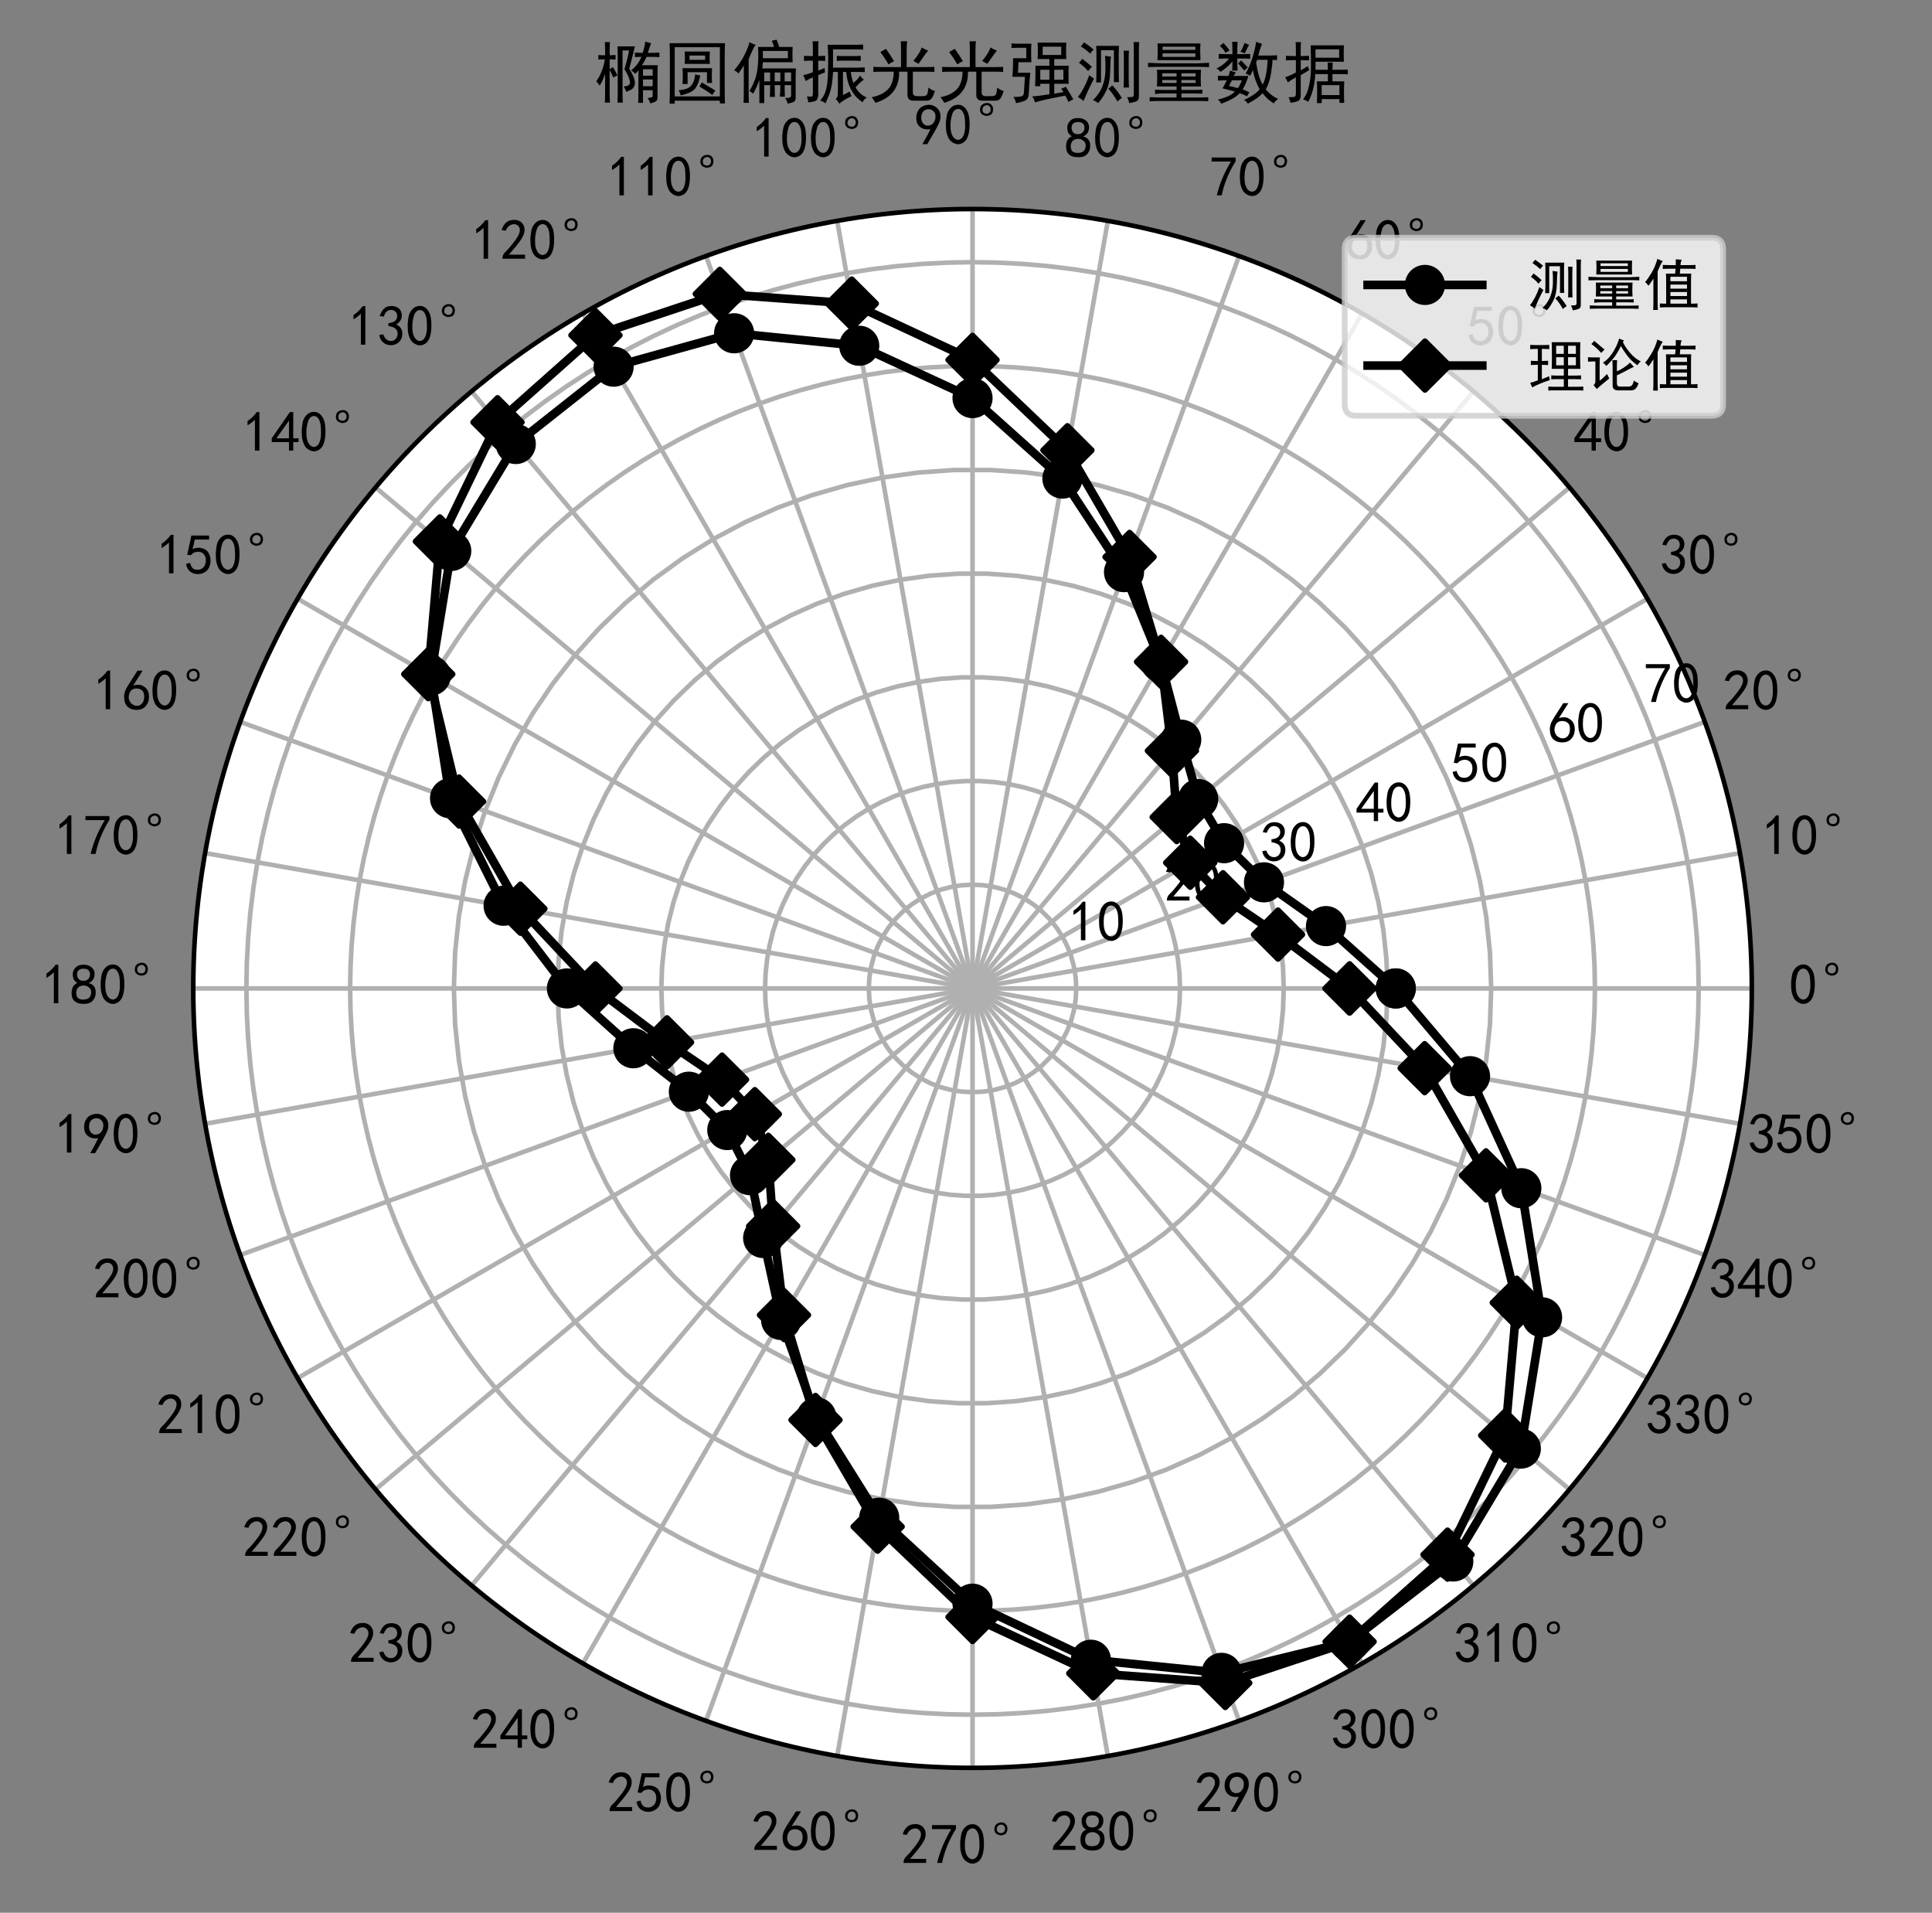
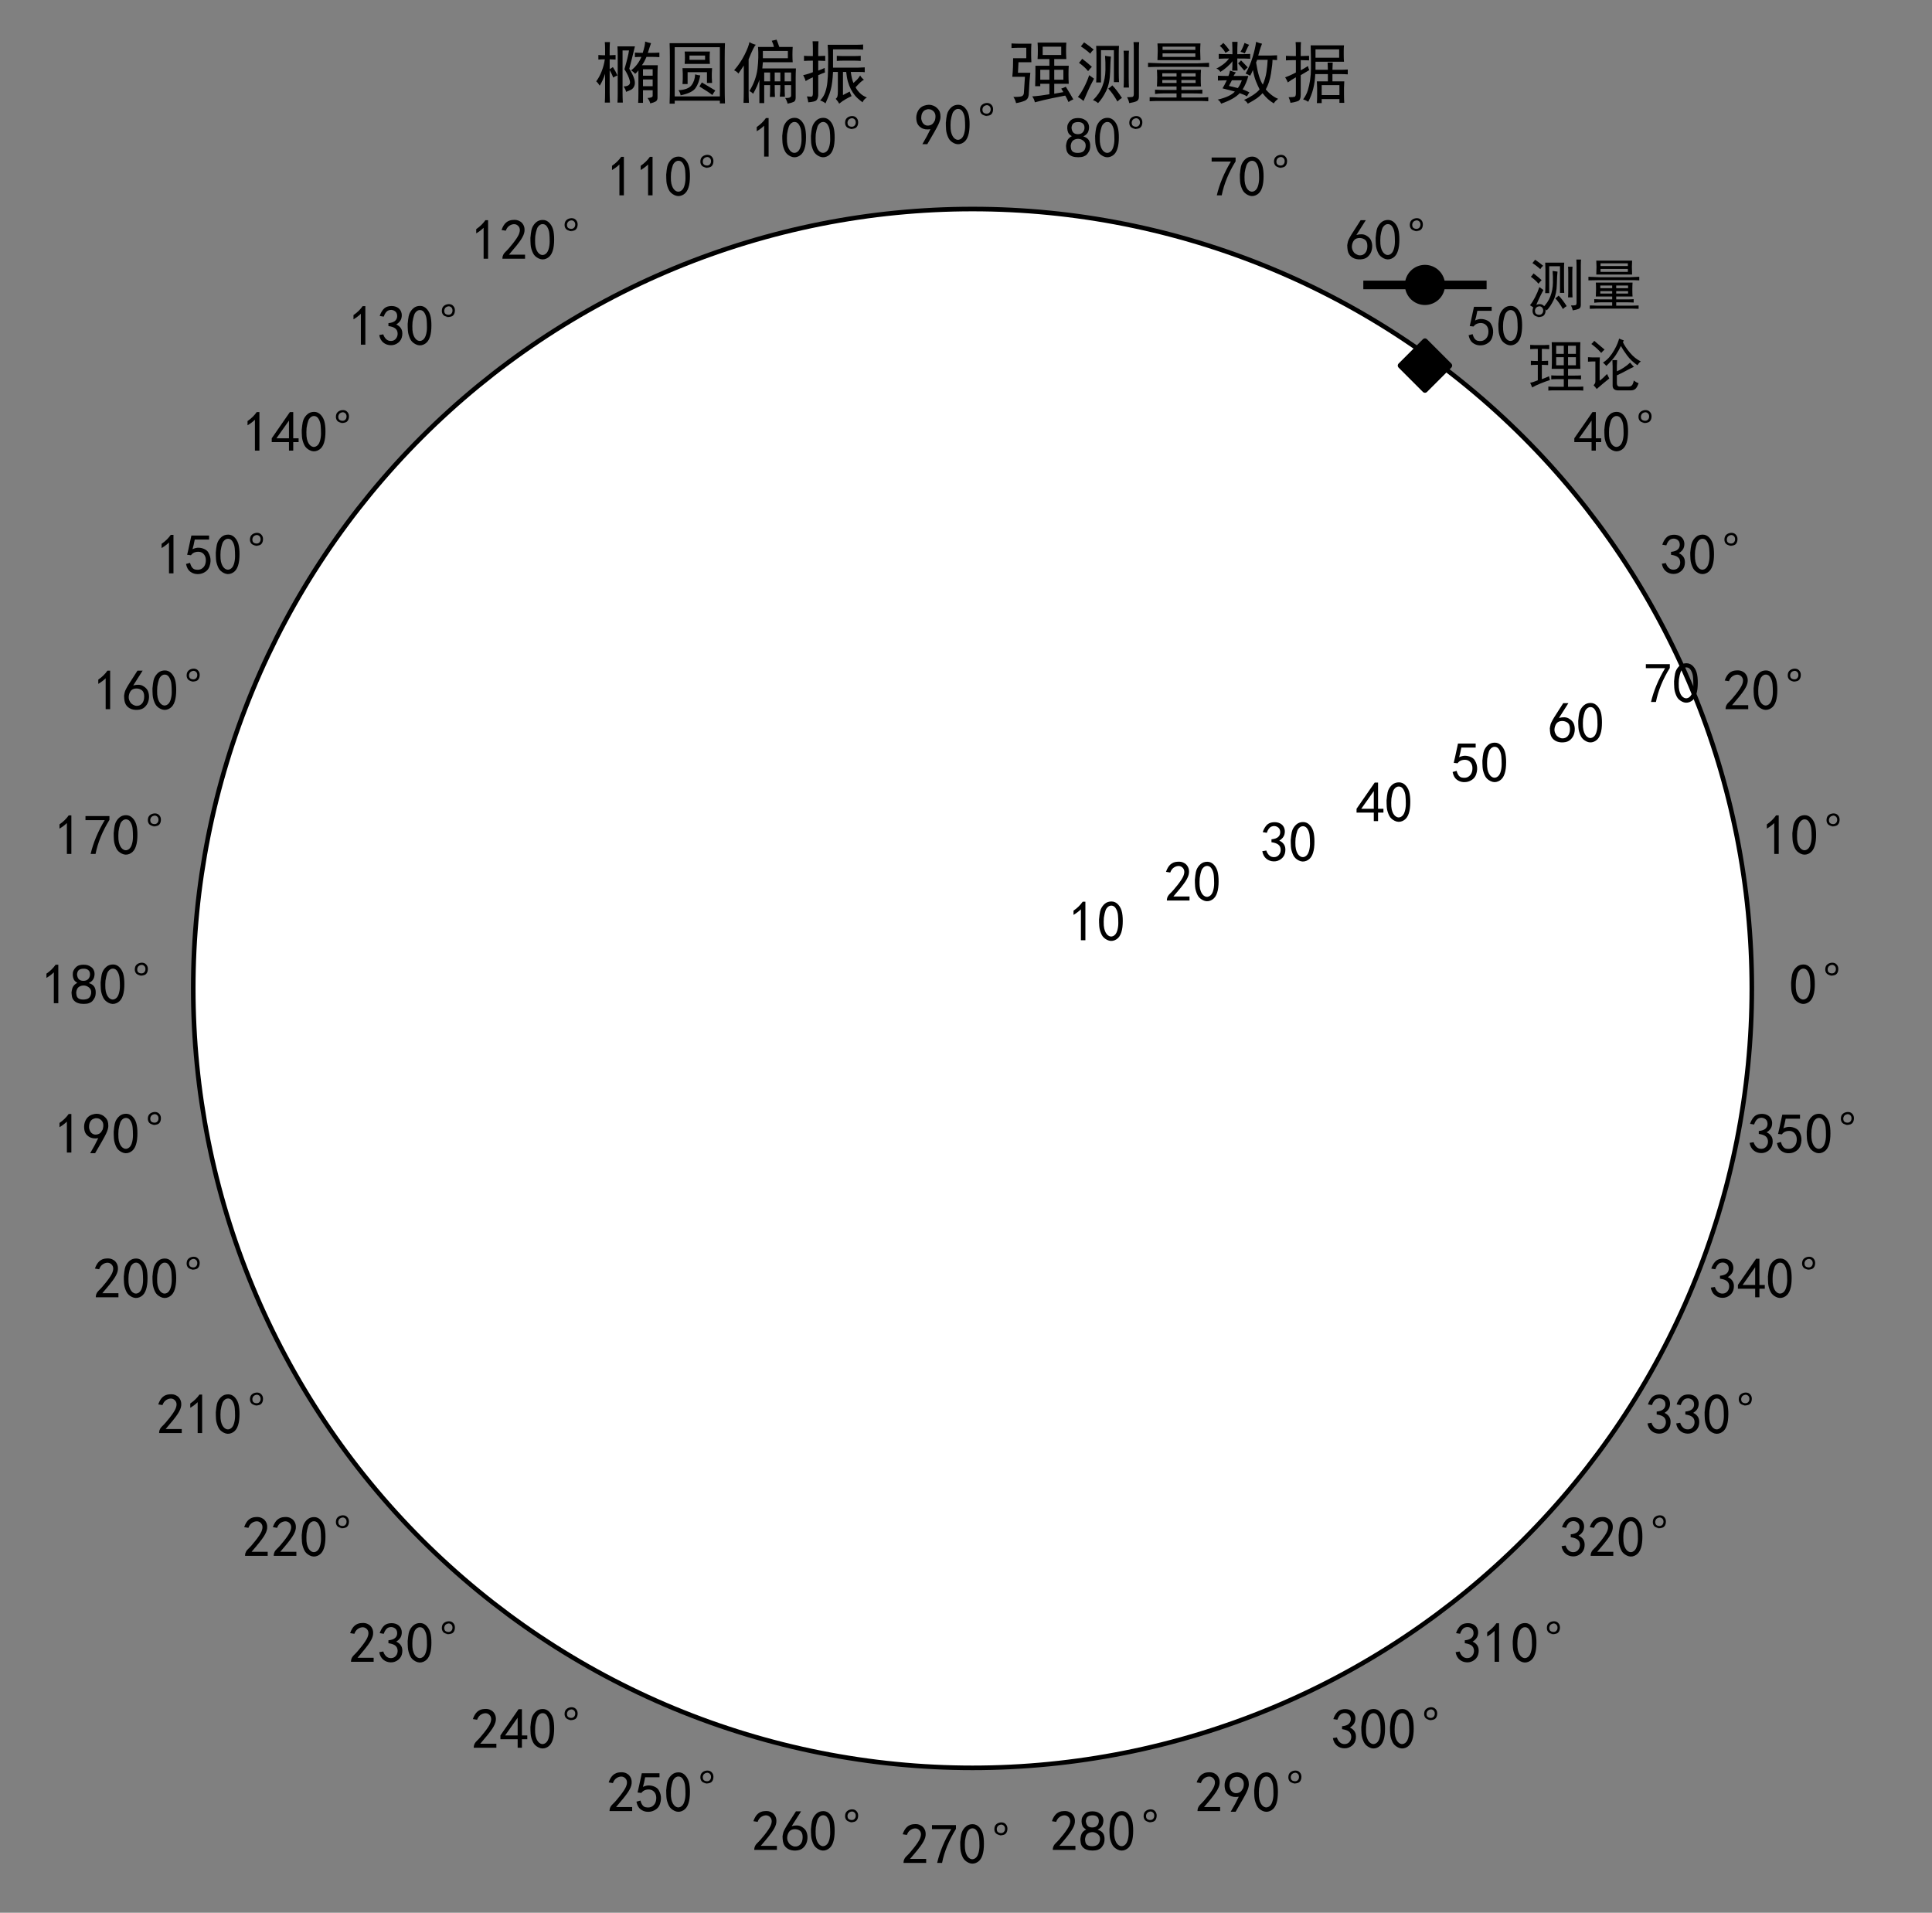
<svg xmlns="http://www.w3.org/2000/svg" xmlns:xlink="http://www.w3.org/1999/xlink" height="333.509pt" version="1.1" viewBox="0 0 336.923 333.509" width="336.923pt">
  <rect x="0" y="0" width="336.923" height="333.509" fill="#808080" stroke="none" />
  <defs>
    <style type="text/css">

*{stroke-linecap:butt;stroke-linejoin:round;}

  </style>
  </defs>
  <g id="figure_1">
    <g id="patch_1">
      <path d="M 0 333.509   L 336.923 333.509   L 336.923 0   L 0 0   z  " style="fill:none;" />
    </g>
    <g id="axes_1">
      <g id="patch_2">
        <path d="M 305.5 172.346   C 305.5 154.5 301.985 136.827 295.155 120.34   C 288.326 103.852 278.315 88.87 265.696 76.25   C 253.077 63.631 238.094 53.62 221.607 46.791   C 205.119 39.962 187.446 36.446 169.6 36.446   C 151.754 36.446 134.081 39.962 117.593 46.791   C 101.106 53.62 86.123 63.631 73.504 76.25   C 60.885 88.87 50.874 103.852 44.045 120.34   C 37.215 136.827 33.7 154.5 33.7 172.346   C 33.7 190.192 37.215 207.865 44.045 224.353   C 50.874 240.841 60.885 255.823 73.504 268.442   C 86.123 281.061 101.106 291.072 117.593 297.901   C 134.081 304.731 151.754 308.246 169.6 308.246   C 187.446 308.246 205.119 304.731 221.607 297.901   C 238.094 291.072 253.077 281.061 265.696 268.442   C 278.315 255.823 288.326 240.841 295.155 224.353   C 301.985 207.865 305.5 190.192 305.5 172.346   M 169.6 172.346   C 169.6 172.346 169.6 172.346 169.6 172.346   C 169.6 172.346 169.6 172.346 169.6 172.346   C 169.6 172.346 169.6 172.346 169.6 172.346   C 169.6 172.346 169.6 172.346 169.6 172.346   C 169.6 172.346 169.6 172.346 169.6 172.346   C 169.6 172.346 169.6 172.346 169.6 172.346   C 169.6 172.346 169.6 172.346 169.6 172.346   C 169.6 172.346 169.6 172.346 169.6 172.346   C 169.6 172.346 169.6 172.346 169.6 172.346   C 169.6 172.346 169.6 172.346 169.6 172.346   C 169.6 172.346 169.6 172.346 169.6 172.346   C 169.6 172.346 169.6 172.346 169.6 172.346   C 169.6 172.346 169.6 172.346 169.6 172.346   C 169.6 172.346 169.6 172.346 169.6 172.346   C 169.6 172.346 169.6 172.346 169.6 172.346   C 169.6 172.346 169.6 172.346 169.6 172.346   M 305.5 172.346   z  " style="fill:#ffffff;" />
      </g>
      <g id="matplotlib.axis_1">
        <g id="xtick_1">
          <g id="line2d_1">
            <path clip-path="url(#p9df08ffde5)" d="M 169.6 172.346   L 305.5 172.346   " style="fill:none;stroke:#b0b0b0;stroke-linecap:square;stroke-width:0.8;" />
          </g>
          <g id="text_1">
            <defs>
              <path d="M 3.125 29.297   Q 3.906 50 6.438 56.047   Q 8.984 62.109 13.672 66.016   Q 18.359 69.922 25.188 69.922   Q 32.031 69.922 37.109 64.25   Q 42.188 58.594 43.75 50   Q 45.312 41.406 44.719 30.266   Q 44.141 19.141 40.812 12.109   Q 37.5 5.078 30.859 2.344   Q 24.219 -0.391 17.578 2.922   Q 10.938 6.25 8.203 11.719   Q 5.469 17.188 4.297 23.234   Q 3.125 29.297 3.906 50   z  M 12.891 52.734   Q 10.547 31.25 12.5 22.844   Q 14.453 14.453 18.938 10.938   Q 23.438 7.422 28.125 9.562   Q 32.812 11.719 34.953 18.156   Q 37.109 24.609 37.109 32.219   Q 37.109 39.844 36.516 46.094   Q 35.938 52.344 33 57.422   Q 30.078 62.5 25.188 62.688   Q 20.312 62.891 16.594 57.812   Q 12.891 52.734 10.547 31.25   z  " id="SimHei-48" />
              <path d="M 28.516 50   Q 18.75 50.781 15.812 53.906   Q 12.891 57.031 13.078 61.719   Q 13.281 66.406 15.625 68.938   Q 17.969 71.484 21.484 72.453   Q 25 73.438 28.312 72.656   Q 31.641 71.875 33.984 68.547   Q 36.328 65.234 35.734 60.156   Q 35.156 55.078 31.828 52.531   Q 28.516 50 18.75 50.781   z  M 17.578 65.234   Q 16.797 59.766 18.156 57.422   Q 19.531 55.078 23.234 54.484   Q 26.953 53.906 29.297 56.047   Q 31.641 58.203 31.641 61.906   Q 31.641 65.625 29.297 67.578   Q 26.953 69.531 24.219 69.141   Q 21.484 68.75 19.531 66.984   Q 17.578 65.234 16.797 59.766   z  " id="SimHei-176" />
            </defs>
            <g transform="translate(312 175.159)scale(0.1 -0.1)">
              <use xlink:href="#SimHei-48" />
              <use x="50" xlink:href="#SimHei-176" />
            </g>
          </g>
        </g>
        <g id="xtick_2">
          <g id="line2d_2">
            <path clip-path="url(#p9df08ffde5)" d="M 169.6 172.346   L 303.435 148.747   " style="fill:none;stroke:#b0b0b0;stroke-linecap:square;stroke-width:0.8;" />
          </g>
          <g id="text_2">
            <defs>
              <path d="M 21.875 56.25   Q 16.797 51.172 8.984 46.484   L 8.984 53.906   Q 18.75 60.547 25 69.531   L 29.688 69.531   L 29.688 2.344   L 21.875 2.344   z  " id="SimHei-49" />
            </defs>
            <g transform="translate(307.223 149.129)scale(0.1 -0.1)">
              <use xlink:href="#SimHei-49" />
              <use x="50" xlink:href="#SimHei-48" />
              <use x="100" xlink:href="#SimHei-176" />
            </g>
          </g>
        </g>
        <g id="xtick_3">
          <g id="line2d_3">
            <path clip-path="url(#p9df08ffde5)" d="M 169.6 172.346   L 297.304 125.866   " style="fill:none;stroke:#b0b0b0;stroke-linecap:square;stroke-width:0.8;" />
          </g>
          <g id="text_3">
            <defs>
              <path d="M 4.688 3.906   Q 5.078 9.766 10.156 14.453   Q 15.234 19.141 23.047 29.094   Q 30.859 39.062 33.203 44.531   Q 35.547 50 34.953 53.906   Q 34.375 57.812 31.25 60.344   Q 28.125 62.891 24.016 62.5   Q 19.922 62.109 16.203 59.375   Q 12.5 56.641 10.547 51.172   L 3.125 52.344   Q 6.25 61.328 11.125 65.422   Q 16.016 69.531 22.656 69.922   Q 26.562 70.312 29.688 69.719   Q 32.812 69.141 36.125 66.984   Q 39.453 64.844 41.594 60.547   Q 43.75 56.25 43.156 50.188   Q 42.578 44.141 37.109 35.734   Q 31.641 27.344 16.016 9.375   L 44.141 9.375   L 44.141 2.344   L 4.688 2.344   z  " id="SimHei-50" />
            </defs>
            <g transform="translate(300.46 123.89)scale(0.1 -0.1)">
              <use xlink:href="#SimHei-50" />
              <use x="50" xlink:href="#SimHei-48" />
              <use x="100" xlink:href="#SimHei-176" />
            </g>
          </g>
        </g>
        <g id="xtick_4">
          <g id="line2d_4">
            <path clip-path="url(#p9df08ffde5)" d="M 169.6 172.346   L 287.293 104.396   " style="fill:none;stroke:#b0b0b0;stroke-linecap:square;stroke-width:0.8;" />
          </g>
          <g id="text_4">
            <defs>
              <path d="M 3.906 19.141   L 10.938 20.312   Q 12.5 15.234 16.016 11.906   Q 19.531 8.594 24.797 8.781   Q 30.078 8.984 33.203 13.078   Q 36.328 17.188 35.938 22.453   Q 35.547 27.734 31.828 30.656   Q 28.125 33.594 19.922 34.766   L 19.922 39.844   Q 28.125 40.625 31.828 44.141   Q 35.547 47.656 35.156 53.312   Q 34.766 58.984 30.078 61.516   Q 25.391 64.062 20.109 62.109   Q 14.844 60.156 11.719 51.172   L 4.688 52.344   Q 7.031 59.375 11.125 64.062   Q 15.234 68.75 22.266 69.531   Q 29.297 70.312 34.562 67.766   Q 39.844 65.234 41.984 59.953   Q 44.141 54.688 42.578 48.438   Q 41.016 42.188 33.594 37.5   Q 39.062 35.156 41.984 30.469   Q 44.922 25.781 43.938 18.156   Q 42.969 10.547 37.109 5.859   Q 31.25 1.172 23.828 1.359   Q 16.406 1.562 10.938 6.047   Q 5.469 10.547 3.906 19.141   z  " id="SimHei-51" />
            </defs>
            <g transform="translate(289.417 100.209)scale(0.1 -0.1)">
              <use xlink:href="#SimHei-51" />
              <use x="50" xlink:href="#SimHei-48" />
              <use x="100" xlink:href="#SimHei-176" />
            </g>
          </g>
        </g>
        <g id="xtick_5">
          <g id="line2d_5">
            <path clip-path="url(#p9df08ffde5)" d="M 169.6 172.346   L 273.705 84.991   " style="fill:none;stroke:#b0b0b0;stroke-linecap:square;stroke-width:0.8;" />
          </g>
          <g id="text_5">
            <defs>
              <path d="M 31.25 17.188   L 1.172 17.188   L 1.172 23.828   L 32.812 69.531   L 38.672 69.531   L 38.672 23.828   L 48.047 23.828   L 48.047 17.188   L 38.672 17.188   L 38.672 2.344   L 31.25 2.344   z  M 31.25 23.828   L 31.25 54.688   L 9.375 23.828   z  " id="SimHei-52" />
            </defs>
            <g transform="translate(274.43 78.805)scale(0.1 -0.1)">
              <use xlink:href="#SimHei-52" />
              <use x="50" xlink:href="#SimHei-48" />
              <use x="100" xlink:href="#SimHei-176" />
            </g>
          </g>
        </g>
        <g id="xtick_6">
          <g id="line2d_6">
            <path clip-path="url(#p9df08ffde5)" d="M 169.6 172.346   L 256.955 68.241   " style="fill:none;stroke:#b0b0b0;stroke-linecap:square;stroke-width:0.8;" />
          </g>
          <g id="text_6">
            <defs>
              <path d="M 8.594 20.703   Q 11.328 10.156 17.969 8.984   Q 24.609 7.812 28.703 10.344   Q 32.812 12.891 34.562 16.984   Q 36.328 21.094 36.125 26.172   Q 35.938 31.25 33.391 34.766   Q 30.859 38.281 26.953 39.453   Q 23.047 40.625 18.156 39.453   Q 13.281 38.281 10.156 33.984   L 3.516 34.766   Q 4.297 37.109 10.938 68.359   L 41.797 68.359   L 41.797 61.328   L 16.797 61.328   Q 14.844 50.781 12.891 44.531   Q 18.75 47.266 23.828 47.062   Q 28.906 46.875 33.594 44.719   Q 38.281 42.578 40.422 38.859   Q 42.578 35.156 43.547 31.438   Q 44.531 27.734 44.328 23.438   Q 44.141 19.141 42.578 14.641   Q 41.016 10.156 37.891 7.219   Q 34.766 4.297 30.266 2.531   Q 25.781 0.781 19.922 1.172   Q 14.062 1.562 8.781 5.469   Q 3.516 9.375 1.562 18.75   z  " id="SimHei-53" />
            </defs>
            <g transform="translate(255.954 60.329)scale(0.1 -0.1)">
              <use xlink:href="#SimHei-53" />
              <use x="50" xlink:href="#SimHei-48" />
              <use x="100" xlink:href="#SimHei-176" />
            </g>
          </g>
        </g>
        <g id="xtick_7">
          <g id="line2d_7">
            <path clip-path="url(#p9df08ffde5)" d="M 169.6 172.346   L 237.55 54.653   " style="fill:none;stroke:#b0b0b0;stroke-linecap:square;stroke-width:0.8;" />
          </g>
          <g id="text_7">
            <defs>
              <path d="M 3.516 19.531   Q 4.297 30.859 6.047 34.766   Q 7.812 38.672 11.328 44.531   L 27.344 69.531   L 36.328 69.531   L 19.922 43.75   Q 30.469 46.484 36.719 42.969   Q 42.969 39.453 45.109 34.953   Q 47.266 30.469 47.453 25.188   Q 47.656 19.922 45.891 14.844   Q 44.141 9.766 39.641 5.656   Q 35.156 1.562 27.141 1.172   Q 19.141 0.781 13.469 4.094   Q 7.812 7.422 5.656 13.469   Q 3.516 19.531 4.297 30.859   z  M 12.5 16.016   Q 19.531 8.594 25.391 8.203   Q 31.25 7.812 35.156 12.109   Q 39.062 16.406 39.062 24.609   Q 39.062 32.812 34.172 35.938   Q 29.297 39.062 23.234 38.281   Q 17.188 37.5 14.453 32.422   Q 11.719 27.344 12.109 21.672   Q 12.5 16.016 19.531 8.594   z  " id="SimHei-54" />
            </defs>
            <g transform="translate(234.55 45.342)scale(0.1 -0.1)">
              <use xlink:href="#SimHei-54" />
              <use x="50" xlink:href="#SimHei-48" />
              <use x="100" xlink:href="#SimHei-176" />
            </g>
          </g>
        </g>
        <g id="xtick_8">
          <g id="line2d_8">
            <path clip-path="url(#p9df08ffde5)" d="M 169.6 172.346   L 216.081 44.642   " style="fill:none;stroke:#b0b0b0;stroke-linecap:square;stroke-width:0.8;" />
          </g>
          <g id="text_8">
            <defs>
              <path d="M 13.281 2.344   Q 20.312 32.031 37.891 61.328   L 4.297 61.328   L 4.297 68.359   L 46.094 68.359   L 46.094 61.719   Q 27.734 32.031 21.875 2.344   L 13.281 2.344   z  " id="SimHei-55" />
            </defs>
            <g transform="translate(210.869 34.299)scale(0.1 -0.1)">
              <use xlink:href="#SimHei-55" />
              <use x="50" xlink:href="#SimHei-48" />
              <use x="100" xlink:href="#SimHei-176" />
            </g>
          </g>
        </g>
        <g id="xtick_9">
          <g id="line2d_9">
            <path clip-path="url(#p9df08ffde5)" d="M 169.6 172.346   L 193.199 38.511   " style="fill:none;stroke:#b0b0b0;stroke-linecap:square;stroke-width:0.8;" />
          </g>
          <g id="text_9">
            <defs>
              <path d="M 2.734 16.797   Q 2.734 26.172 5.078 30.656   Q 7.422 35.156 12.891 37.891   Q 8.203 40.625 6.641 43.938   Q 5.078 47.266 4.875 51.562   Q 4.688 55.859 6.047 58.984   Q 7.422 62.109 10.156 64.844   Q 12.891 67.578 16.203 68.547   Q 19.531 69.531 23.438 69.531   Q 27.344 69.531 30.469 68.75   Q 33.594 67.969 37.109 65.422   Q 40.625 62.891 42.188 58.203   Q 43.75 53.516 41.984 47.266   Q 40.234 41.016 32.812 37.5   Q 39.453 35.547 42.188 31.438   Q 44.922 27.344 44.922 21.484   Q 44.922 15.625 43.156 12.109   Q 41.406 8.594 39.25 6.25   Q 37.109 3.906 33.391 2.531   Q 29.688 1.172 24.016 1.172   Q 18.359 1.172 14.25 2.531   Q 10.156 3.906 7.422 6.641   Q 4.688 9.375 3.703 13.078   Q 2.734 16.797 2.734 26.172   z  M 10.938 26.562   Q 10.547 17.188 12.297 13.672   Q 14.062 10.156 18.75 9.172   Q 23.438 8.203 28.516 9.375   Q 33.594 10.547 35.547 14.844   Q 37.5 19.141 36.906 23.438   Q 36.328 27.734 32.031 30.656   Q 27.734 33.594 22.656 33.203   Q 17.578 32.812 14.25 29.688   Q 10.938 26.562 10.547 17.188   z  M 12.109 56.25   Q 12.109 48.438 14.844 44.922   Q 17.578 41.406 23.438 41.406   Q 29.297 41.406 32.219 44.922   Q 35.156 48.438 34.953 53.312   Q 34.766 58.203 31.438 60.547   Q 28.125 62.891 22.453 62.5   Q 16.797 62.109 14.453 59.172   Q 12.109 56.25 12.109 48.438   z  " id="SimHei-56" />
            </defs>
            <g transform="translate(185.63 27.536)scale(0.1 -0.1)">
              <use xlink:href="#SimHei-56" />
              <use x="50" xlink:href="#SimHei-48" />
              <use x="100" xlink:href="#SimHei-176" />
            </g>
          </g>
        </g>
        <g id="xtick_10">
          <g id="line2d_10">
            <path clip-path="url(#p9df08ffde5)" d="M 169.6 172.346   L 169.6 36.446   " style="fill:none;stroke:#b0b0b0;stroke-linecap:square;stroke-width:0.8;" />
          </g>
          <g id="text_10">
            <defs>
              <path d="M 12.5 1.172   Q 21.094 15.625 26.562 27.344   Q 16.797 25.781 10.344 29.875   Q 3.906 33.984 2.531 41.016   Q 1.172 48.047 2.734 53.703   Q 4.297 59.375 7.609 63.078   Q 10.938 66.797 15.625 68.359   Q 20.312 69.922 24.016 69.922   Q 27.734 69.922 31.641 68.359   Q 35.547 66.797 38.672 63.672   Q 41.797 60.547 42.969 57.219   Q 44.141 53.906 44.141 48.625   Q 44.141 43.359 40.234 35.156   Q 36.328 26.953 21.094 1.172   z  M 9.766 50   Q 10.938 39.844 14.641 36.516   Q 18.359 33.203 22.656 33.594   Q 26.953 33.984 29.484 35.938   Q 32.031 37.891 34.375 42.578   Q 35.938 48.438 35.156 52.531   Q 34.375 56.641 31.047 59.375   Q 27.734 62.109 23.828 62.109   Q 21.484 62.5 17.766 60.938   Q 14.062 59.375 11.906 54.688   Q 9.766 50 10.938 39.844   z  " id="SimHei-57" />
            </defs>
            <g transform="translate(159.6 25.259)scale(0.1 -0.1)">
              <use xlink:href="#SimHei-57" />
              <use x="50" xlink:href="#SimHei-48" />
              <use x="100" xlink:href="#SimHei-176" />
            </g>
          </g>
        </g>
        <g id="xtick_11">
          <g id="line2d_11">
            <path clip-path="url(#p9df08ffde5)" d="M 169.6 172.346   L 146.001 38.511   " style="fill:none;stroke:#b0b0b0;stroke-linecap:square;stroke-width:0.8;" />
          </g>
          <g id="text_11">
            <g transform="translate(131.07 27.536)scale(0.1 -0.1)">
              <use xlink:href="#SimHei-49" />
              <use x="50" xlink:href="#SimHei-48" />
              <use x="100" xlink:href="#SimHei-48" />
              <use x="150" xlink:href="#SimHei-176" />
            </g>
          </g>
        </g>
        <g id="xtick_12">
          <g id="line2d_12">
            <path clip-path="url(#p9df08ffde5)" d="M 169.6 172.346   L 123.119 44.642   " style="fill:none;stroke:#b0b0b0;stroke-linecap:square;stroke-width:0.8;" />
          </g>
          <g id="text_12">
            <g transform="translate(105.831 34.299)scale(0.1 -0.1)">
              <use xlink:href="#SimHei-49" />
              <use x="50" xlink:href="#SimHei-49" />
              <use x="100" xlink:href="#SimHei-48" />
              <use x="150" xlink:href="#SimHei-176" />
            </g>
          </g>
        </g>
        <g id="xtick_13">
          <g id="line2d_13">
            <path clip-path="url(#p9df08ffde5)" d="M 169.6 172.346   L 101.65 54.653   " style="fill:none;stroke:#b0b0b0;stroke-linecap:square;stroke-width:0.8;" />
          </g>
          <g id="text_13">
            <g transform="translate(82.15 45.342)scale(0.1 -0.1)">
              <use xlink:href="#SimHei-49" />
              <use x="50" xlink:href="#SimHei-50" />
              <use x="100" xlink:href="#SimHei-48" />
              <use x="150" xlink:href="#SimHei-176" />
            </g>
          </g>
        </g>
        <g id="xtick_14">
          <g id="line2d_14">
            <path clip-path="url(#p9df08ffde5)" d="M 169.6 172.346   L 82.245 68.241   " style="fill:none;stroke:#b0b0b0;stroke-linecap:square;stroke-width:0.8;" />
          </g>
          <g id="text_14">
            <g transform="translate(60.746 60.329)scale(0.1 -0.1)">
              <use xlink:href="#SimHei-49" />
              <use x="50" xlink:href="#SimHei-51" />
              <use x="100" xlink:href="#SimHei-48" />
              <use x="150" xlink:href="#SimHei-176" />
            </g>
          </g>
        </g>
        <g id="xtick_15">
          <g id="line2d_15">
            <path clip-path="url(#p9df08ffde5)" d="M 169.6 172.346   L 65.495 84.991   " style="fill:none;stroke:#b0b0b0;stroke-linecap:square;stroke-width:0.8;" />
          </g>
          <g id="text_15">
            <g transform="translate(42.27 78.805)scale(0.1 -0.1)">
              <use xlink:href="#SimHei-49" />
              <use x="50" xlink:href="#SimHei-52" />
              <use x="100" xlink:href="#SimHei-48" />
              <use x="150" xlink:href="#SimHei-176" />
            </g>
          </g>
        </g>
        <g id="xtick_16">
          <g id="line2d_16">
            <path clip-path="url(#p9df08ffde5)" d="M 169.6 172.346   L 51.907 104.396   " style="fill:none;stroke:#b0b0b0;stroke-linecap:square;stroke-width:0.8;" />
          </g>
          <g id="text_16">
            <g transform="translate(27.283 100.209)scale(0.1 -0.1)">
              <use xlink:href="#SimHei-49" />
              <use x="50" xlink:href="#SimHei-53" />
              <use x="100" xlink:href="#SimHei-48" />
              <use x="150" xlink:href="#SimHei-176" />
            </g>
          </g>
        </g>
        <g id="xtick_17">
          <g id="line2d_17">
            <path clip-path="url(#p9df08ffde5)" d="M 169.6 172.346   L 41.896 125.866   " style="fill:none;stroke:#b0b0b0;stroke-linecap:square;stroke-width:0.8;" />
          </g>
          <g id="text_17">
            <g transform="translate(16.24 123.89)scale(0.1 -0.1)">
              <use xlink:href="#SimHei-49" />
              <use x="50" xlink:href="#SimHei-54" />
              <use x="100" xlink:href="#SimHei-48" />
              <use x="150" xlink:href="#SimHei-176" />
            </g>
          </g>
        </g>
        <g id="xtick_18">
          <g id="line2d_18">
            <path clip-path="url(#p9df08ffde5)" d="M 169.6 172.346   L 35.765 148.747   " style="fill:none;stroke:#b0b0b0;stroke-linecap:square;stroke-width:0.8;" />
          </g>
          <g id="text_18">
            <g transform="translate(9.477 149.129)scale(0.1 -0.1)">
              <use xlink:href="#SimHei-49" />
              <use x="50" xlink:href="#SimHei-55" />
              <use x="100" xlink:href="#SimHei-48" />
              <use x="150" xlink:href="#SimHei-176" />
            </g>
          </g>
        </g>
        <g id="xtick_19">
          <g id="line2d_19">
            <path clip-path="url(#p9df08ffde5)" d="M 169.6 172.346   L 33.7 172.346   " style="fill:none;stroke:#b0b0b0;stroke-linecap:square;stroke-width:0.8;" />
          </g>
          <g id="text_19">
            <g transform="translate(7.2 175.159)scale(0.1 -0.1)">
              <use xlink:href="#SimHei-49" />
              <use x="50" xlink:href="#SimHei-56" />
              <use x="100" xlink:href="#SimHei-48" />
              <use x="150" xlink:href="#SimHei-176" />
            </g>
          </g>
        </g>
        <g id="xtick_20">
          <g id="line2d_20">
            <path clip-path="url(#p9df08ffde5)" d="M 169.6 172.346   L 35.765 195.945   " style="fill:none;stroke:#b0b0b0;stroke-linecap:square;stroke-width:0.8;" />
          </g>
          <g id="text_20">
            <g transform="translate(9.477 201.189)scale(0.1 -0.1)">
              <use xlink:href="#SimHei-49" />
              <use x="50" xlink:href="#SimHei-57" />
              <use x="100" xlink:href="#SimHei-48" />
              <use x="150" xlink:href="#SimHei-176" />
            </g>
          </g>
        </g>
        <g id="xtick_21">
          <g id="line2d_21">
            <path clip-path="url(#p9df08ffde5)" d="M 169.6 172.346   L 41.896 218.827   " style="fill:none;stroke:#b0b0b0;stroke-linecap:square;stroke-width:0.8;" />
          </g>
          <g id="text_21">
            <g transform="translate(16.24 226.428)scale(0.1 -0.1)">
              <use xlink:href="#SimHei-50" />
              <use x="50" xlink:href="#SimHei-48" />
              <use x="100" xlink:href="#SimHei-48" />
              <use x="150" xlink:href="#SimHei-176" />
            </g>
          </g>
        </g>
        <g id="xtick_22">
          <g id="line2d_22">
            <path clip-path="url(#p9df08ffde5)" d="M 169.6 172.346   L 51.907 240.296   " style="fill:none;stroke:#b0b0b0;stroke-linecap:square;stroke-width:0.8;" />
          </g>
          <g id="text_22">
            <g transform="translate(27.283 250.109)scale(0.1 -0.1)">
              <use xlink:href="#SimHei-50" />
              <use x="50" xlink:href="#SimHei-49" />
              <use x="100" xlink:href="#SimHei-48" />
              <use x="150" xlink:href="#SimHei-176" />
            </g>
          </g>
        </g>
        <g id="xtick_23">
          <g id="line2d_23">
            <path clip-path="url(#p9df08ffde5)" d="M 169.6 172.346   L 65.495 259.701   " style="fill:none;stroke:#b0b0b0;stroke-linecap:square;stroke-width:0.8;" />
          </g>
          <g id="text_23">
            <g transform="translate(42.27 271.513)scale(0.1 -0.1)">
              <use xlink:href="#SimHei-50" />
              <use x="50" xlink:href="#SimHei-50" />
              <use x="100" xlink:href="#SimHei-48" />
              <use x="150" xlink:href="#SimHei-176" />
            </g>
          </g>
        </g>
        <g id="xtick_24">
          <g id="line2d_24">
            <path clip-path="url(#p9df08ffde5)" d="M 169.6 172.346   L 82.245 276.452   " style="fill:none;stroke:#b0b0b0;stroke-linecap:square;stroke-width:0.8;" />
          </g>
          <g id="text_24">
            <g transform="translate(60.746 289.989)scale(0.1 -0.1)">
              <use xlink:href="#SimHei-50" />
              <use x="50" xlink:href="#SimHei-51" />
              <use x="100" xlink:href="#SimHei-48" />
              <use x="150" xlink:href="#SimHei-176" />
            </g>
          </g>
        </g>
        <g id="xtick_25">
          <g id="line2d_25">
            <path clip-path="url(#p9df08ffde5)" d="M 169.6 172.346   L 101.65 290.039   " style="fill:none;stroke:#b0b0b0;stroke-linecap:square;stroke-width:0.8;" />
          </g>
          <g id="text_25">
            <g transform="translate(82.15 304.976)scale(0.1 -0.1)">
              <use xlink:href="#SimHei-50" />
              <use x="50" xlink:href="#SimHei-52" />
              <use x="100" xlink:href="#SimHei-48" />
              <use x="150" xlink:href="#SimHei-176" />
            </g>
          </g>
        </g>
        <g id="xtick_26">
          <g id="line2d_26">
            <path clip-path="url(#p9df08ffde5)" d="M 169.6 172.346   L 123.119 300.05   " style="fill:none;stroke:#b0b0b0;stroke-linecap:square;stroke-width:0.8;" />
          </g>
          <g id="text_26">
            <g transform="translate(105.831 316.019)scale(0.1 -0.1)">
              <use xlink:href="#SimHei-50" />
              <use x="50" xlink:href="#SimHei-53" />
              <use x="100" xlink:href="#SimHei-48" />
              <use x="150" xlink:href="#SimHei-176" />
            </g>
          </g>
        </g>
        <g id="xtick_27">
          <g id="line2d_27">
            <path clip-path="url(#p9df08ffde5)" d="M 169.6 172.346   L 146.001 306.182   " style="fill:none;stroke:#b0b0b0;stroke-linecap:square;stroke-width:0.8;" />
          </g>
          <g id="text_27">
            <g transform="translate(131.07 322.781)scale(0.1 -0.1)">
              <use xlink:href="#SimHei-50" />
              <use x="50" xlink:href="#SimHei-54" />
              <use x="100" xlink:href="#SimHei-48" />
              <use x="150" xlink:href="#SimHei-176" />
            </g>
          </g>
        </g>
        <g id="xtick_28">
          <g id="line2d_28">
            <path clip-path="url(#p9df08ffde5)" d="M 169.6 172.346   L 169.6 308.246   " style="fill:none;stroke:#b0b0b0;stroke-linecap:square;stroke-width:0.8;" />
          </g>
          <g id="text_28">
            <g transform="translate(157.1 325.059)scale(0.1 -0.1)">
              <use xlink:href="#SimHei-50" />
              <use x="50" xlink:href="#SimHei-55" />
              <use x="100" xlink:href="#SimHei-48" />
              <use x="150" xlink:href="#SimHei-176" />
            </g>
          </g>
        </g>
        <g id="xtick_29">
          <g id="line2d_29">
            <path clip-path="url(#p9df08ffde5)" d="M 169.6 172.346   L 193.199 306.182   " style="fill:none;stroke:#b0b0b0;stroke-linecap:square;stroke-width:0.8;" />
          </g>
          <g id="text_29">
            <g transform="translate(183.13 322.781)scale(0.1 -0.1)">
              <use xlink:href="#SimHei-50" />
              <use x="50" xlink:href="#SimHei-56" />
              <use x="100" xlink:href="#SimHei-48" />
              <use x="150" xlink:href="#SimHei-176" />
            </g>
          </g>
        </g>
        <g id="xtick_30">
          <g id="line2d_30">
            <path clip-path="url(#p9df08ffde5)" d="M 169.6 172.346   L 216.081 300.05   " style="fill:none;stroke:#b0b0b0;stroke-linecap:square;stroke-width:0.8;" />
          </g>
          <g id="text_30">
            <g transform="translate(208.369 316.019)scale(0.1 -0.1)">
              <use xlink:href="#SimHei-50" />
              <use x="50" xlink:href="#SimHei-57" />
              <use x="100" xlink:href="#SimHei-48" />
              <use x="150" xlink:href="#SimHei-176" />
            </g>
          </g>
        </g>
        <g id="xtick_31">
          <g id="line2d_31">
            <path clip-path="url(#p9df08ffde5)" d="M 169.6 172.346   L 237.55 290.039   " style="fill:none;stroke:#b0b0b0;stroke-linecap:square;stroke-width:0.8;" />
          </g>
          <g id="text_31">
            <g transform="translate(232.05 304.976)scale(0.1 -0.1)">
              <use xlink:href="#SimHei-51" />
              <use x="50" xlink:href="#SimHei-48" />
              <use x="100" xlink:href="#SimHei-48" />
              <use x="150" xlink:href="#SimHei-176" />
            </g>
          </g>
        </g>
        <g id="xtick_32">
          <g id="line2d_32">
            <path clip-path="url(#p9df08ffde5)" d="M 169.6 172.346   L 256.955 276.452   " style="fill:none;stroke:#b0b0b0;stroke-linecap:square;stroke-width:0.8;" />
          </g>
          <g id="text_32">
            <g transform="translate(253.454 289.989)scale(0.1 -0.1)">
              <use xlink:href="#SimHei-51" />
              <use x="50" xlink:href="#SimHei-49" />
              <use x="100" xlink:href="#SimHei-48" />
              <use x="150" xlink:href="#SimHei-176" />
            </g>
          </g>
        </g>
        <g id="xtick_33">
          <g id="line2d_33">
            <path clip-path="url(#p9df08ffde5)" d="M 169.6 172.346   L 273.705 259.701   " style="fill:none;stroke:#b0b0b0;stroke-linecap:square;stroke-width:0.8;" />
          </g>
          <g id="text_33">
            <g transform="translate(271.93 271.513)scale(0.1 -0.1)">
              <use xlink:href="#SimHei-51" />
              <use x="50" xlink:href="#SimHei-50" />
              <use x="100" xlink:href="#SimHei-48" />
              <use x="150" xlink:href="#SimHei-176" />
            </g>
          </g>
        </g>
        <g id="xtick_34">
          <g id="line2d_34">
            <path clip-path="url(#p9df08ffde5)" d="M 169.6 172.346   L 287.293 240.296   " style="fill:none;stroke:#b0b0b0;stroke-linecap:square;stroke-width:0.8;" />
          </g>
          <g id="text_34">
            <g transform="translate(286.917 250.109)scale(0.1 -0.1)">
              <use xlink:href="#SimHei-51" />
              <use x="50" xlink:href="#SimHei-51" />
              <use x="100" xlink:href="#SimHei-48" />
              <use x="150" xlink:href="#SimHei-176" />
            </g>
          </g>
        </g>
        <g id="xtick_35">
          <g id="line2d_35">
            <path clip-path="url(#p9df08ffde5)" d="M 169.6 172.346   L 297.304 218.827   " style="fill:none;stroke:#b0b0b0;stroke-linecap:square;stroke-width:0.8;" />
          </g>
          <g id="text_35">
            <g transform="translate(297.96 226.428)scale(0.1 -0.1)">
              <use xlink:href="#SimHei-51" />
              <use x="50" xlink:href="#SimHei-52" />
              <use x="100" xlink:href="#SimHei-48" />
              <use x="150" xlink:href="#SimHei-176" />
            </g>
          </g>
        </g>
        <g id="xtick_36">
          <g id="line2d_36">
            <path clip-path="url(#p9df08ffde5)" d="M 169.6 172.346   L 303.435 195.945   " style="fill:none;stroke:#b0b0b0;stroke-linecap:square;stroke-width:0.8;" />
          </g>
          <g id="text_36">
            <g transform="translate(304.723 201.189)scale(0.1 -0.1)">
              <use xlink:href="#SimHei-51" />
              <use x="50" xlink:href="#SimHei-53" />
              <use x="100" xlink:href="#SimHei-48" />
              <use x="150" xlink:href="#SimHei-176" />
            </g>
          </g>
        </g>
      </g>
      <g id="matplotlib.axis_2">
        <g id="ytick_1">
          <g id="line2d_37">
            <path clip-path="url(#p9df08ffde5)" d="M 187.69 172.346   L 187.591 170.455   L 187.295 168.585   L 186.805 166.756   L 186.126 164.988   L 185.267 163.301   L 184.235 161.713   L 183.044 160.242   L 181.705 158.903   L 180.233 157.711   L 178.645 156.68   L 176.958 155.82   L 175.19 155.141   L 173.361 154.651   L 171.491 154.355   L 169.6 154.256   L 167.709 154.355   L 165.839 154.651   L 164.01 155.141   L 162.242 155.82   L 160.555 156.68   L 158.967 157.711   L 157.495 158.903   L 156.156 160.242   L 154.965 161.713   L 153.933 163.301   L 153.074 164.988   L 152.395 166.756   L 151.905 168.585   L 151.609 170.455   L 151.51 172.346   L 151.609 174.237   L 151.905 176.107   L 152.395 177.936   L 153.074 179.704   L 153.933 181.391   L 154.965 182.979   L 156.156 184.451   L 157.495 185.79   L 158.967 186.982   L 160.555 188.013   L 162.242 188.873   L 164.01 189.551   L 165.839 190.041   L 167.709 190.337   L 169.6 190.437   L 171.491 190.337   L 173.361 190.041   L 175.19 189.551   L 176.958 188.873   L 178.645 188.013   L 180.233 186.982   L 181.705 185.79   L 183.044 184.451   L 184.235 182.979   L 185.267 181.391   L 186.126 179.704   L 186.805 177.936   L 187.295 176.107   L 187.591 174.237   L 187.69 172.346   L 187.69 172.346   " style="fill:none;stroke:#b0b0b0;stroke-linecap:square;stroke-width:0.8;" />
          </g>
          <g id="text_37">
            <g transform="translate(186.313 164.173)scale(0.1 -0.1)">
              <use xlink:href="#SimHei-49" />
              <use x="50" xlink:href="#SimHei-48" />
            </g>
          </g>
        </g>
        <g id="ytick_2">
          <g id="line2d_38">
            <path clip-path="url(#p9df08ffde5)" d="M 205.781 172.346   L 205.692 169.822   L 205.428 167.311   L 204.99 164.824   L 204.379 162.374   L 203.599 159.972   L 202.653 157.63   L 201.545 155.361   L 200.283 153.174   L 198.871 151.08   L 197.316 149.09   L 195.626 147.213   L 193.809 145.459   L 191.875 143.836   L 189.832 142.351   L 187.69 141.013   L 185.46 139.827   L 183.153 138.8   L 180.78 137.937   L 178.353 137.24   L 175.883 136.715   L 173.382 136.364   L 170.863 136.188   L 168.337 136.188   L 165.818 136.364   L 163.317 136.715   L 160.847 137.24   L 158.42 137.937   L 156.047 138.8   L 153.74 139.827   L 151.51 141.013   L 149.368 142.351   L 147.325 143.836   L 145.391 145.459   L 143.574 147.213   L 141.884 149.09   L 140.329 151.08   L 138.917 153.174   L 137.655 155.361   L 136.547 157.63   L 135.601 159.972   L 134.821 162.374   L 134.21 164.824   L 133.772 167.311   L 133.508 169.822   L 133.419 172.346   L 133.508 174.87   L 133.772 177.382   L 134.21 179.869   L 134.821 182.319   L 135.601 184.721   L 136.547 187.062   L 137.655 189.332   L 138.917 191.519   L 140.329 193.613   L 141.884 195.603   L 143.574 197.479   L 145.391 199.234   L 147.325 200.857   L 149.368 202.341   L 151.51 203.679   L 153.74 204.865   L 156.047 205.892   L 158.42 206.756   L 160.847 207.452   L 163.317 207.977   L 165.818 208.329   L 168.337 208.505   L 170.863 208.505   L 173.382 208.329   L 175.883 207.977   L 178.353 207.452   L 180.78 206.756   L 183.153 205.892   L 185.46 204.865   L 187.69 203.679   L 189.832 202.341   L 191.875 200.857   L 193.809 199.234   L 195.626 197.479   L 197.316 195.603   L 198.871 193.613   L 200.283 191.519   L 201.545 189.332   L 202.653 187.062   L 203.599 184.721   L 204.379 182.319   L 204.99 179.869   L 205.428 177.382   L 205.692 174.87   L 205.781 172.346   L 205.781 172.346   " style="fill:none;stroke:#b0b0b0;stroke-linecap:square;stroke-width:0.8;" />
          </g>
          <g id="text_38">
            <g transform="translate(203.026 157.251)scale(0.1 -0.1)">
              <use xlink:href="#SimHei-50" />
              <use x="50" xlink:href="#SimHei-48" />
            </g>
          </g>
        </g>
        <g id="ytick_3">
          <g id="line2d_39">
            <path clip-path="url(#p9df08ffde5)" d="M 223.871 172.346   L 223.739 168.561   L 223.343 164.793   L 222.685 161.063   L 221.768 157.387   L 220.598 153.785   L 219.179 150.272   L 217.518 146.868   L 215.624 143.587   L 213.506 140.447   L 211.174 137.462   L 208.639 134.647   L 205.914 132.015   L 203.012 129.58   L 199.948 127.354   L 196.735 125.346   L 193.391 123.568   L 189.93 122.027   L 186.371 120.732   L 182.729 119.688   L 179.024 118.9   L 175.273 118.373   L 171.494 118.109   L 167.706 118.109   L 163.927 118.373   L 160.176 118.9   L 156.471 119.688   L 152.829 120.732   L 149.27 122.027   L 145.809 123.568   L 142.465 125.346   L 139.252 127.354   L 136.188 129.58   L 133.286 132.015   L 130.561 134.647   L 128.026 137.462   L 125.694 140.447   L 123.576 143.587   L 121.682 146.868   L 120.021 150.272   L 118.602 153.785   L 117.432 157.387   L 116.515 161.063   L 115.857 164.793   L 115.461 168.561   L 115.329 172.346   L 115.461 176.132   L 115.857 179.899   L 116.515 183.63   L 117.432 187.305   L 118.602 190.908   L 120.021 194.42   L 121.682 197.825   L 123.576 201.105   L 125.694 204.246   L 128.026 207.231   L 130.561 210.046   L 133.286 212.677   L 136.188 215.112   L 139.252 217.339   L 142.465 219.346   L 145.809 221.124   L 149.27 222.665   L 152.829 223.961   L 156.471 225.005   L 160.176 225.793   L 163.927 226.32   L 167.706 226.584   L 171.494 226.584   L 175.273 226.32   L 179.024 225.793   L 182.729 225.005   L 186.371 223.961   L 189.93 222.665   L 193.391 221.124   L 196.735 219.346   L 199.948 217.339   L 203.012 215.112   L 205.914 212.677   L 208.639 210.046   L 211.174 207.231   L 213.506 204.246   L 215.624 201.105   L 217.518 197.825   L 219.179 194.42   L 220.598 190.908   L 221.768 187.305   L 222.685 183.63   L 223.343 179.899   L 223.739 176.132   L 223.871 172.346   L 223.871 172.346   " style="fill:none;stroke:#b0b0b0;stroke-linecap:square;stroke-width:0.8;" />
          </g>
          <g id="text_39">
            <g transform="translate(219.74 150.328)scale(0.1 -0.1)">
              <use xlink:href="#SimHei-51" />
              <use x="50" xlink:href="#SimHei-48" />
            </g>
          </g>
        </g>
        <g id="ytick_4">
          <g id="line2d_40">
            <path clip-path="url(#p9df08ffde5)" d="M 241.961 172.346   L 241.785 167.299   L 241.257 162.276   L 240.38 157.302   L 239.158 152.401   L 237.597 147.597   L 235.705 142.914   L 233.491 138.375   L 230.966 134.001   L 228.141 129.814   L 225.032 125.833   L 221.652 122.08   L 218.019 118.572   L 214.15 115.325   L 210.064 112.356   L 205.781 109.68   L 201.321 107.309   L 196.707 105.254   L 191.961 103.527   L 187.106 102.135   L 182.165 101.085   L 177.164 100.382   L 172.125 100.029   L 167.075 100.029   L 162.036 100.382   L 157.035 101.085   L 152.094 102.135   L 147.239 103.527   L 142.493 105.254   L 137.879 107.309   L 133.419 109.68   L 129.136 112.356   L 125.05 115.325   L 121.181 118.572   L 117.548 122.08   L 114.168 125.833   L 111.059 129.814   L 108.234 134.001   L 105.709 138.375   L 103.495 142.914   L 101.603 147.597   L 100.042 152.401   L 98.82 157.302   L 97.943 162.276   L 97.415 167.299   L 97.239 172.346   L 97.415 177.394   L 97.943 182.417   L 98.82 187.391   L 100.042 192.292   L 101.603 197.095   L 103.495 201.778   L 105.709 206.318   L 108.234 210.692   L 111.059 214.879   L 114.168 218.859   L 117.548 222.612   L 121.181 226.121   L 125.05 229.368   L 129.136 232.336   L 133.419 235.013   L 137.879 237.384   L 142.493 239.438   L 147.239 241.166   L 152.094 242.558   L 157.035 243.608   L 162.036 244.311   L 167.075 244.663   L 172.125 244.663   L 177.164 244.311   L 182.165 243.608   L 187.106 242.558   L 191.961 241.166   L 196.707 239.438   L 201.321 237.384   L 205.781 235.013   L 210.064 232.336   L 214.15 229.368   L 218.019 226.121   L 221.652 222.612   L 225.032 218.859   L 228.141 214.879   L 230.966 210.692   L 233.491 206.318   L 235.705 201.778   L 237.597 197.095   L 239.158 192.292   L 240.38 187.391   L 241.257 182.417   L 241.785 177.394   L 241.961 172.346   L 241.961 172.346   " style="fill:none;stroke:#b0b0b0;stroke-linecap:square;stroke-width:0.8;" />
          </g>
          <g id="text_40">
            <g transform="translate(236.453 143.405)scale(0.1 -0.1)">
              <use xlink:href="#SimHei-52" />
              <use x="50" xlink:href="#SimHei-48" />
            </g>
          </g>
        </g>
        <g id="ytick_5">
          <g id="line2d_41">
            <path clip-path="url(#p9df08ffde5)" d="M 260.051 172.346   L 259.831 166.037   L 259.171 159.758   L 258.075 153.54   L 256.547 147.415   L 254.596 141.41   L 252.231 135.556   L 249.464 129.882   L 246.307 124.414   L 242.777 119.18   L 238.89 114.205   L 234.665 109.514   L 230.124 105.128   L 225.287 101.07   L 220.18 97.359   L 214.826 94.013   L 209.251 91.049   L 203.484 88.481   L 197.551 86.322   L 191.482 84.582   L 185.307 83.269   L 179.055 82.39   L 172.757 81.95   L 166.443 81.95   L 160.145 82.39   L 153.893 83.269   L 147.718 84.582   L 141.649 86.322   L 135.716 88.481   L 129.949 91.049   L 124.374 94.013   L 119.02 97.359   L 113.913 101.07   L 109.076 105.128   L 104.535 109.514   L 100.31 114.205   L 96.423 119.18   L 92.893 124.414   L 89.736 129.882   L 86.969 135.556   L 84.604 141.41   L 82.653 147.415   L 81.125 153.54   L 80.029 159.758   L 79.369 166.037   L 79.149 172.346   L 79.369 178.656   L 80.029 184.935   L 81.125 191.152   L 82.653 197.278   L 84.604 203.282   L 86.969 209.136   L 89.736 214.811   L 92.893 220.278   L 96.423 225.512   L 100.31 230.487   L 104.535 235.179   L 109.076 239.565   L 113.913 243.623   L 119.02 247.334   L 124.374 250.679   L 129.949 253.643   L 135.716 256.211   L 141.649 258.371   L 147.718 260.111   L 153.893 261.423   L 160.145 262.302   L 166.443 262.742   L 172.757 262.742   L 179.055 262.302   L 185.307 261.423   L 191.482 260.111   L 197.551 258.371   L 203.484 256.211   L 209.251 253.643   L 214.826 250.679   L 220.18 247.334   L 225.287 243.623   L 230.124 239.565   L 234.665 235.179   L 238.89 230.487   L 242.777 225.512   L 246.307 220.278   L 249.464 214.811   L 252.231 209.136   L 254.596 203.282   L 256.547 197.278   L 258.075 191.152   L 259.171 184.935   L 259.831 178.656   L 260.051 172.346   L 260.051 172.346   " style="fill:none;stroke:#b0b0b0;stroke-linecap:square;stroke-width:0.8;" />
          </g>
          <g id="text_41">
            <g transform="translate(253.166 136.482)scale(0.1 -0.1)">
              <use xlink:href="#SimHei-53" />
              <use x="50" xlink:href="#SimHei-48" />
            </g>
          </g>
        </g>
        <g id="ytick_6">
          <g id="line2d_42">
            <path clip-path="url(#p9df08ffde5)" d="M 278.142 172.346   L 278.075 168.558   L 277.877 164.775   L 277.547 161.001   L 277.085 157.24   L 276.493 153.498   L 275.77 149.779   L 274.917 146.088   L 273.937 142.428   L 272.829 138.805   L 271.596 135.223   L 270.238 131.686   L 268.758 128.198   L 267.156 124.765   L 265.436 121.389   L 263.6 118.075   L 261.648 114.828   L 259.585 111.651   L 257.412 108.547   L 255.132 105.521   L 252.748 102.577   L 250.262 99.718   L 247.678 96.947   L 244.999 94.268   L 242.228 91.684   L 239.369 89.199   L 236.425 86.814   L 233.399 84.534   L 230.296 82.361   L 227.118 80.298   L 223.871 78.347   L 220.557 76.51   L 217.181 74.79   L 213.748 73.189   L 210.26 71.708   L 206.723 70.351   L 203.141 69.117   L 199.518 68.009   L 195.859 67.029   L 192.167 66.177   L 188.448 65.454   L 184.706 64.861   L 180.946 64.399   L 177.171 64.069   L 173.388 63.871   L 169.6 63.805   L 165.812 63.871   L 162.029 64.069   L 158.254 64.399   L 154.494 64.861   L 150.752 65.454   L 147.033 66.177   L 143.341 67.029   L 139.682 68.009   L 136.059 69.117   L 132.477 70.351   L 128.94 71.708   L 125.452 73.189   L 122.019 74.79   L 118.643 76.51   L 115.329 78.347   L 112.082 80.298   L 108.904 82.361   L 105.801 84.534   L 102.775 86.814   L 99.831 89.199   L 96.972 91.684   L 94.201 94.268   L 91.522 96.947   L 88.938 99.718   L 86.452 102.577   L 84.068 105.521   L 81.788 108.547   L 79.615 111.651   L 77.552 114.828   L 75.6 118.075   L 73.764 121.389   L 72.044 124.765   L 70.442 128.198   L 68.962 131.686   L 67.604 135.223   L 66.371 138.805   L 65.263 142.428   L 64.283 146.088   L 63.43 149.779   L 62.707 153.498   L 62.115 157.24   L 61.653 161.001   L 61.323 164.775   L 61.125 168.558   L 61.058 172.346   L 61.125 176.134   L 61.323 179.918   L 61.653 183.692   L 62.115 187.452   L 62.707 191.194   L 63.43 194.913   L 64.283 198.605   L 65.263 202.264   L 66.371 205.887   L 67.604 209.47   L 68.962 213.007   L 70.442 216.494   L 72.044 219.928   L 73.764 223.303   L 75.6 226.617   L 77.552 229.864   L 79.615 233.042   L 81.788 236.145   L 84.068 239.171   L 86.452 242.115   L 88.938 244.975   L 91.522 247.746   L 94.201 250.424   L 96.972 253.008   L 99.831 255.494   L 102.775 257.878   L 105.801 260.158   L 108.904 262.331   L 112.082 264.395   L 115.329 266.346   L 118.643 268.183   L 122.019 269.903   L 125.452 271.504   L 128.94 272.984   L 132.477 274.342   L 136.059 275.575   L 139.682 276.683   L 143.341 277.664   L 147.033 278.516   L 150.752 279.239   L 154.494 279.831   L 158.254 280.293   L 162.029 280.623   L 165.812 280.822   L 169.6 280.888   L 173.388 280.822   L 177.171 280.623   L 180.946 280.293   L 184.706 279.831   L 188.448 279.239   L 192.167 278.516   L 195.859 277.664   L 199.518 276.683   L 203.141 275.575   L 206.723 274.342   L 210.26 272.984   L 213.748 271.504   L 217.181 269.903   L 220.557 268.183   L 223.871 266.346   L 227.118 264.395   L 230.296 262.331   L 233.399 260.158   L 236.425 257.878   L 239.369 255.494   L 242.228 253.008   L 244.999 250.424   L 247.678 247.746   L 250.262 244.975   L 252.748 242.115   L 255.132 239.171   L 257.412 236.145   L 259.585 233.042   L 261.648 229.864   L 263.6 226.617   L 265.436 223.303   L 267.156 219.928   L 268.758 216.494   L 270.238 213.007   L 271.596 209.47   L 272.829 205.887   L 273.937 202.264   L 274.917 198.605   L 275.77 194.913   L 276.493 191.194   L 277.085 187.452   L 277.547 183.692   L 277.877 179.918   L 278.075 176.134   L 278.142 172.346   L 278.142 172.346   " style="fill:none;stroke:#b0b0b0;stroke-linecap:square;stroke-width:0.8;" />
          </g>
          <g id="text_42">
            <g transform="translate(269.879 129.559)scale(0.1 -0.1)">
              <use xlink:href="#SimHei-54" />
              <use x="50" xlink:href="#SimHei-48" />
            </g>
          </g>
        </g>
        <g id="ytick_7">
          <g id="line2d_43">
            <path clip-path="url(#p9df08ffde5)" d="M 296.232 172.346   L 296.155 167.927   L 295.923 163.513   L 295.538 159.11   L 294.999 154.723   L 294.308 150.357   L 293.465 146.018   L 292.47 141.711   L 291.326 137.442   L 290.034 133.215   L 288.595 129.036   L 287.011 124.909   L 285.284 120.84   L 283.416 116.835   L 281.409 112.896   L 279.266 109.03   L 276.99 105.242   L 274.582 101.535   L 272.047 97.914   L 269.387 94.384   L 266.606 90.949   L 263.706 87.613   L 260.691 84.38   L 257.566 81.255   L 254.333 78.241   L 250.997 75.341   L 247.562 72.559   L 244.032 69.899   L 240.412 67.364   L 236.705 64.956   L 232.916 62.68   L 229.05 60.537   L 225.112 58.53   L 221.106 56.662   L 217.037 54.935   L 212.911 53.351   L 208.731 51.912   L 204.504 50.62   L 200.235 49.476   L 195.928 48.482   L 191.589 47.638   L 187.224 46.947   L 182.837 46.408   L 178.433 46.023   L 174.019 45.792   L 169.6 45.714   L 165.181 45.792   L 160.767 46.023   L 156.363 46.408   L 151.976 46.947   L 147.611 47.638   L 143.272 48.482   L 138.965 49.476   L 134.696 50.62   L 130.469 51.912   L 126.289 53.351   L 122.163 54.935   L 118.094 56.662   L 114.088 58.53   L 110.15 60.537   L 106.284 62.68   L 102.495 64.956   L 98.788 67.364   L 95.168 69.899   L 91.638 72.559   L 88.203 75.341   L 84.867 78.241   L 81.634 81.255   L 78.509 84.38   L 75.494 87.613   L 72.594 90.949   L 69.813 94.384   L 67.153 97.914   L 64.618 101.535   L 62.21 105.242   L 59.934 109.03   L 57.791 112.896   L 55.784 116.835   L 53.916 120.84   L 52.189 124.909   L 50.605 129.036   L 49.166 133.215   L 47.874 137.442   L 46.73 141.711   L 45.735 146.018   L 44.892 150.357   L 44.201 154.723   L 43.662 159.11   L 43.277 163.513   L 43.045 167.927   L 42.968 172.346   L 43.045 176.766   L 43.277 181.18   L 43.662 185.583   L 44.201 189.97   L 44.892 194.336   L 45.735 198.674   L 46.73 202.981   L 47.874 207.251   L 49.166 211.478   L 50.605 215.657   L 52.189 219.783   L 53.916 223.852   L 55.784 227.858   L 57.791 231.796   L 59.934 235.662   L 62.21 239.451   L 64.618 243.158   L 67.153 246.779   L 69.813 250.309   L 72.594 253.744   L 75.494 257.079   L 78.509 260.312   L 81.634 263.438   L 84.867 266.452   L 88.203 269.352   L 91.638 272.133   L 95.168 274.793   L 98.788 277.329   L 102.495 279.736   L 106.284 282.013   L 110.15 284.155   L 114.088 286.162   L 118.094 288.03   L 122.163 289.757   L 126.289 291.341   L 130.469 292.78   L 134.696 294.073   L 138.965 295.217   L 143.272 296.211   L 147.611 297.054   L 151.976 297.746   L 156.363 298.284   L 160.767 298.67   L 165.181 298.901   L 169.6 298.978   L 174.019 298.901   L 178.433 298.67   L 182.837 298.284   L 187.224 297.746   L 191.589 297.054   L 195.928 296.211   L 200.235 295.217   L 204.504 294.073   L 208.731 292.78   L 212.911 291.341   L 217.037 289.757   L 221.106 288.03   L 225.112 286.162   L 229.05 284.155   L 232.916 282.013   L 236.705 279.736   L 240.412 277.329   L 244.032 274.793   L 247.562 272.133   L 250.997 269.352   L 254.333 266.452   L 257.566 263.438   L 260.691 260.312   L 263.706 257.079   L 266.606 253.744   L 269.387 250.309   L 272.047 246.779   L 274.582 243.158   L 276.99 239.451   L 279.266 235.662   L 281.409 231.796   L 283.416 227.858   L 285.284 223.852   L 287.011 219.783   L 288.595 215.657   L 290.034 211.478   L 291.326 207.251   L 292.47 202.981   L 293.465 198.674   L 294.308 194.336   L 294.999 189.97   L 295.538 185.583   L 295.923 181.18   L 296.155 176.766   L 296.232 172.346   L 296.232 172.346   " style="fill:none;stroke:#b0b0b0;stroke-linecap:square;stroke-width:0.8;" />
          </g>
          <g id="text_43">
            <g transform="translate(286.592 122.636)scale(0.1 -0.1)">
              <use xlink:href="#SimHei-55" />
              <use x="50" xlink:href="#SimHei-48" />
            </g>
          </g>
        </g>
      </g>
      <g id="line2d_44">
        <path clip-path="url(#p9df08ffde5)" d="M 243.408 172.346   L 231.241 161.477   L 220.428 153.846   L 213.467 147.02   L 208.957 139.322   L 205.996 128.971   L 202.434 115.476   L 196.019 99.759   L 185.275 83.447   L 169.6 69.413   L 149.841 60.287   L 128.022 58.111   L 107.008 63.933   L 89.947 77.419   L 78.692 96.065   L 75.13 117.804   L 78.484 139.183   L 87.827 157.928   L 98.867 172.346   L 110.453 182.775   L 120.132 190.351   L 126.83 197.039   L 130.798 204.905   L 133.087 215.86   L 136.223 230.156   L 142.376 247.143   L 153.328 264.63   L 169.6 279.621   L 190.239 289.394   L 213.034 291.681   L 235.358 286.243   L 253.439 272.262   L 265.22 252.581   L 268.926 229.692   L 265.306 207.18   L 256.361 187.645   L 243.408 172.346   " style="fill:none;stroke:#000000;stroke-linecap:square;stroke-width:1.5;" />
        <defs>
          <path d="M 0 3   C 0.796 3 1.559 2.684 2.121 2.121   C 2.684 1.559 3 0.796 3 0   C 3 -0.796 2.684 -1.559 2.121 -2.121   C 1.559 -2.684 0.796 -3 0 -3   C -0.796 -3 -1.559 -2.684 -2.121 -2.121   C -2.684 -1.559 -3 -0.796 -3 0   C -3 0.796 -2.684 1.559 -2.121 2.121   C -1.559 2.684 -0.796 3 0 3   z  " id="mcf16e6a8e1" style="stroke:#000000;" />
        </defs>
        <g clip-path="url(#p9df08ffde5)">
          <use style="stroke:#000000;" x="243.408" xlink:href="#mcf16e6a8e1" y="172.346" />
          <use style="stroke:#000000;" x="231.241" xlink:href="#mcf16e6a8e1" y="161.477" />
          <use style="stroke:#000000;" x="220.428" xlink:href="#mcf16e6a8e1" y="153.846" />
          <use style="stroke:#000000;" x="213.467" xlink:href="#mcf16e6a8e1" y="147.02" />
          <use style="stroke:#000000;" x="208.957" xlink:href="#mcf16e6a8e1" y="139.322" />
          <use style="stroke:#000000;" x="205.996" xlink:href="#mcf16e6a8e1" y="128.971" />
          <use style="stroke:#000000;" x="202.434" xlink:href="#mcf16e6a8e1" y="115.476" />
          <use style="stroke:#000000;" x="196.019" xlink:href="#mcf16e6a8e1" y="99.759" />
          <use style="stroke:#000000;" x="185.275" xlink:href="#mcf16e6a8e1" y="83.447" />
          <use style="stroke:#000000;" x="169.6" xlink:href="#mcf16e6a8e1" y="69.413" />
          <use style="stroke:#000000;" x="149.841" xlink:href="#mcf16e6a8e1" y="60.287" />
          <use style="stroke:#000000;" x="128.022" xlink:href="#mcf16e6a8e1" y="58.111" />
          <use style="stroke:#000000;" x="107.008" xlink:href="#mcf16e6a8e1" y="63.933" />
          <use style="stroke:#000000;" x="89.947" xlink:href="#mcf16e6a8e1" y="77.419" />
          <use style="stroke:#000000;" x="78.692" xlink:href="#mcf16e6a8e1" y="96.065" />
          <use style="stroke:#000000;" x="75.13" xlink:href="#mcf16e6a8e1" y="117.804" />
          <use style="stroke:#000000;" x="78.484" xlink:href="#mcf16e6a8e1" y="139.183" />
          <use style="stroke:#000000;" x="87.827" xlink:href="#mcf16e6a8e1" y="157.928" />
          <use style="stroke:#000000;" x="98.867" xlink:href="#mcf16e6a8e1" y="172.346" />
          <use style="stroke:#000000;" x="110.453" xlink:href="#mcf16e6a8e1" y="182.775" />
          <use style="stroke:#000000;" x="120.132" xlink:href="#mcf16e6a8e1" y="190.351" />
          <use style="stroke:#000000;" x="126.83" xlink:href="#mcf16e6a8e1" y="197.039" />
          <use style="stroke:#000000;" x="130.798" xlink:href="#mcf16e6a8e1" y="204.905" />
          <use style="stroke:#000000;" x="133.087" xlink:href="#mcf16e6a8e1" y="215.86" />
          <use style="stroke:#000000;" x="136.223" xlink:href="#mcf16e6a8e1" y="230.156" />
          <use style="stroke:#000000;" x="142.376" xlink:href="#mcf16e6a8e1" y="247.143" />
          <use style="stroke:#000000;" x="153.328" xlink:href="#mcf16e6a8e1" y="264.63" />
          <use style="stroke:#000000;" x="169.6" xlink:href="#mcf16e6a8e1" y="279.621" />
          <use style="stroke:#000000;" x="190.239" xlink:href="#mcf16e6a8e1" y="289.394" />
          <use style="stroke:#000000;" x="213.034" xlink:href="#mcf16e6a8e1" y="291.681" />
          <use style="stroke:#000000;" x="235.358" xlink:href="#mcf16e6a8e1" y="286.243" />
          <use style="stroke:#000000;" x="253.439" xlink:href="#mcf16e6a8e1" y="272.262" />
          <use style="stroke:#000000;" x="265.22" xlink:href="#mcf16e6a8e1" y="252.581" />
          <use style="stroke:#000000;" x="268.926" xlink:href="#mcf16e6a8e1" y="229.692" />
          <use style="stroke:#000000;" x="265.306" xlink:href="#mcf16e6a8e1" y="207.18" />
          <use style="stroke:#000000;" x="256.361" xlink:href="#mcf16e6a8e1" y="187.645" />
          <use style="stroke:#000000;" x="243.408" xlink:href="#mcf16e6a8e1" y="172.346" />
        </g>
      </g>
      <g id="line2d_45">
        <path clip-path="url(#p9df08ffde5)" d="M 235.358 172.346   L 222.873 162.953   L 213.279 156.448   L 207.565 150.427   L 205.208 142.468   L 204.372 130.907   L 202.479 115.398   L 196.984 97.11   L 186.147 78.504   L 169.6 62.749   L 148.543 52.929   L 125.523 51.246   L 103.842 58.45   L 86.762 73.624   L 76.71 94.402   L 74.686 117.548   L 80.057 139.755   L 90.751 158.443   L 103.842 172.346   L 116.327 181.74   L 125.921 188.244   L 131.635 194.266   L 133.992 202.225   L 134.828 213.785   L 136.721 229.294   L 142.216 247.583   L 153.053 266.189   L 169.6 281.943   L 190.657 291.764   L 213.677 293.447   L 235.358 286.243   L 252.438 271.068   L 262.49 250.291   L 264.514 227.145   L 259.143 204.937   L 248.449 186.249   L 235.358 172.346   " style="fill:none;stroke:#000000;stroke-linecap:square;stroke-width:1.5;" />
        <defs>
          <path d="M 0 4.243   L 4.243 0   L 0 -4.243   L -4.243 0   z  " id="mf04fc7fd6e" style="stroke:#000000;stroke-linejoin:miter;" />
        </defs>
        <g clip-path="url(#p9df08ffde5)">
          <use style="stroke:#000000;stroke-linejoin:miter;" x="235.358" xlink:href="#mf04fc7fd6e" y="172.346" />
          <use style="stroke:#000000;stroke-linejoin:miter;" x="222.873" xlink:href="#mf04fc7fd6e" y="162.953" />
          <use style="stroke:#000000;stroke-linejoin:miter;" x="213.279" xlink:href="#mf04fc7fd6e" y="156.448" />
          <use style="stroke:#000000;stroke-linejoin:miter;" x="207.565" xlink:href="#mf04fc7fd6e" y="150.427" />
          <use style="stroke:#000000;stroke-linejoin:miter;" x="205.208" xlink:href="#mf04fc7fd6e" y="142.468" />
          <use style="stroke:#000000;stroke-linejoin:miter;" x="204.372" xlink:href="#mf04fc7fd6e" y="130.907" />
          <use style="stroke:#000000;stroke-linejoin:miter;" x="202.479" xlink:href="#mf04fc7fd6e" y="115.398" />
          <use style="stroke:#000000;stroke-linejoin:miter;" x="196.984" xlink:href="#mf04fc7fd6e" y="97.11" />
          <use style="stroke:#000000;stroke-linejoin:miter;" x="186.147" xlink:href="#mf04fc7fd6e" y="78.504" />
          <use style="stroke:#000000;stroke-linejoin:miter;" x="169.6" xlink:href="#mf04fc7fd6e" y="62.749" />
          <use style="stroke:#000000;stroke-linejoin:miter;" x="148.543" xlink:href="#mf04fc7fd6e" y="52.929" />
          <use style="stroke:#000000;stroke-linejoin:miter;" x="125.523" xlink:href="#mf04fc7fd6e" y="51.246" />
          <use style="stroke:#000000;stroke-linejoin:miter;" x="103.842" xlink:href="#mf04fc7fd6e" y="58.45" />
          <use style="stroke:#000000;stroke-linejoin:miter;" x="86.762" xlink:href="#mf04fc7fd6e" y="73.624" />
          <use style="stroke:#000000;stroke-linejoin:miter;" x="76.71" xlink:href="#mf04fc7fd6e" y="94.402" />
          <use style="stroke:#000000;stroke-linejoin:miter;" x="74.686" xlink:href="#mf04fc7fd6e" y="117.548" />
          <use style="stroke:#000000;stroke-linejoin:miter;" x="80.057" xlink:href="#mf04fc7fd6e" y="139.755" />
          <use style="stroke:#000000;stroke-linejoin:miter;" x="90.751" xlink:href="#mf04fc7fd6e" y="158.443" />
          <use style="stroke:#000000;stroke-linejoin:miter;" x="103.842" xlink:href="#mf04fc7fd6e" y="172.346" />
          <use style="stroke:#000000;stroke-linejoin:miter;" x="116.327" xlink:href="#mf04fc7fd6e" y="181.74" />
          <use style="stroke:#000000;stroke-linejoin:miter;" x="125.921" xlink:href="#mf04fc7fd6e" y="188.244" />
          <use style="stroke:#000000;stroke-linejoin:miter;" x="131.635" xlink:href="#mf04fc7fd6e" y="194.266" />
          <use style="stroke:#000000;stroke-linejoin:miter;" x="133.992" xlink:href="#mf04fc7fd6e" y="202.225" />
          <use style="stroke:#000000;stroke-linejoin:miter;" x="134.828" xlink:href="#mf04fc7fd6e" y="213.785" />
          <use style="stroke:#000000;stroke-linejoin:miter;" x="136.721" xlink:href="#mf04fc7fd6e" y="229.294" />
          <use style="stroke:#000000;stroke-linejoin:miter;" x="142.216" xlink:href="#mf04fc7fd6e" y="247.583" />
          <use style="stroke:#000000;stroke-linejoin:miter;" x="153.053" xlink:href="#mf04fc7fd6e" y="266.189" />
          <use style="stroke:#000000;stroke-linejoin:miter;" x="169.6" xlink:href="#mf04fc7fd6e" y="281.943" />
          <use style="stroke:#000000;stroke-linejoin:miter;" x="190.657" xlink:href="#mf04fc7fd6e" y="291.764" />
          <use style="stroke:#000000;stroke-linejoin:miter;" x="213.677" xlink:href="#mf04fc7fd6e" y="293.447" />
          <use style="stroke:#000000;stroke-linejoin:miter;" x="235.358" xlink:href="#mf04fc7fd6e" y="286.243" />
          <use style="stroke:#000000;stroke-linejoin:miter;" x="252.438" xlink:href="#mf04fc7fd6e" y="271.068" />
          <use style="stroke:#000000;stroke-linejoin:miter;" x="262.49" xlink:href="#mf04fc7fd6e" y="250.291" />
          <use style="stroke:#000000;stroke-linejoin:miter;" x="264.514" xlink:href="#mf04fc7fd6e" y="227.145" />
          <use style="stroke:#000000;stroke-linejoin:miter;" x="259.143" xlink:href="#mf04fc7fd6e" y="204.937" />
          <use style="stroke:#000000;stroke-linejoin:miter;" x="248.449" xlink:href="#mf04fc7fd6e" y="186.249" />
          <use style="stroke:#000000;stroke-linejoin:miter;" x="235.358" xlink:href="#mf04fc7fd6e" y="172.346" />
        </g>
      </g>
      <g id="patch_3">
        <path d="M 305.5 172.346   C 305.5 154.5 301.985 136.827 295.155 120.34   C 288.326 103.852 278.315 88.87 265.696 76.25   C 253.077 63.631 238.094 53.62 221.607 46.791   C 205.119 39.962 187.446 36.446 169.6 36.446   C 151.754 36.446 134.081 39.962 117.593 46.791   C 101.106 53.62 86.123 63.631 73.504 76.25   C 60.885 88.87 50.874 103.852 44.045 120.34   C 37.215 136.827 33.7 154.5 33.7 172.346   C 33.7 190.192 37.215 207.865 44.045 224.353   C 50.874 240.841 60.885 255.823 73.504 268.442   C 86.123 281.061 101.106 291.072 117.593 297.901   C 134.081 304.731 151.754 308.246 169.6 308.246   C 187.446 308.246 205.119 304.731 221.607 297.901   C 238.094 291.072 253.077 281.061 265.696 268.442   C 278.315 255.823 288.326 240.841 295.155 224.353   C 301.985 207.865 305.5 190.192 305.5 172.346   " style="fill:none;stroke:#000000;stroke-linecap:square;stroke-linejoin:miter;stroke-width:0.8;" />
      </g>
      <g id="text_44">
        <defs>
          <path d="M 70.703 63.672   Q 74.219 74.609 74.219 80.078   Q 78.906 78.516 82.812 77.734   Q 82.031 75.781 81.047 72.656   Q 80.078 69.531 78.125 63.672   L 83.984 63.672   Q 89.844 63.672 94.922 64.062   L 94.922 57.422   Q 89.844 57.812 83.984 57.812   L 76.172 57.812   Q 72.656 49.609 69.531 45.703   L 92.578 45.703   Q 92.188 39.062 92.188 31.25   L 92.188 -1.562   Q 92.188 -5.469 89.453 -7.031   Q 86.719 -8.594 81.641 -9.766   Q 80.859 -6.25 77.734 -1.953   Q 85.156 -1.562 85.156 1.172   L 85.156 9.375   L 71.094 9.375   L 71.094 -8.984   L 64.062 -8.984   Q 64.453 -3.516 64.453 4.688   L 64.453 38.281   Q 62.891 35.938 59.766 33.203   Q 57.422 35.938 53.906 38.281   Q 58.594 41.797 62.5 46.875   Q 66.406 51.953 68.75 57.812   Q 64.062 57.812 59.375 57.422   L 59.375 64.062   Q 64.844 63.672 70.703 63.672   z  M 59.375 73.047   Q 57.031 63.672 54.875 54.875   Q 52.734 46.094 51.172 40.625   Q 56.641 31.641 58.391 25.781   Q 60.156 19.922 58.594 15.812   Q 57.031 11.719 53.516 9.953   Q 50 8.203 46.484 7.031   Q 46.094 10.156 42.969 14.844   Q 53.906 15.234 51.953 23.047   Q 50 30.859 44.141 39.844   Q 49.609 58.594 50.781 67.188   L 41.406 67.188   L 41.406 5.078   Q 41.406 -1.562 41.797 -8.594   L 33.984 -8.594   Q 34.375 -3.125 34.375 5.078   L 34.375 59.375   Q 34.375 66.406 33.984 73.047   L 59.375 73.047   z  M 16.016 69.531   Q 16.016 74.609 15.625 79.297   L 23.047 79.297   Q 22.656 74.219 22.656 67.578   L 22.656 60.156   Q 26.172 60.156 31.25 60.547   L 31.25 53.906   Q 25.781 54.297 22.656 54.297   L 22.656 39.844   L 27.344 42.969   Q 31.641 36.328 33.984 30.859   Q 30.078 29.297 27.734 27.734   Q 26.562 31.641 22.656 38.672   L 22.656 5.859   Q 22.656 -0.391 23.047 -8.594   L 15.625 -8.594   Q 16.016 -1.562 16.016 5.859   L 16.016 33.203   Q 12.891 23.438 8.203 16.016   Q 5.859 19.922 3.125 22.266   Q 7.812 28.516 11.125 37.109   Q 14.453 45.703 15.625 54.297   Q 11.328 54.297 6.25 53.906   L 6.25 60.547   Q 10.938 60.156 16.016 60.156   z  M 85.156 15.234   L 85.156 25   L 71.094 25   L 71.094 15.234   z  M 85.156 30.469   L 85.156 39.844   L 71.094 39.844   L 71.094 30.469   z  " id="SimHei-26925" />
          <path d="M 90.234 77.734   Q 89.844 67.969 89.844 56.25   L 89.844 14.453   Q 89.844 1.953 90.234 -9.766   L 82.812 -9.766   L 82.812 -5.859   L 17.188 -5.859   L 17.188 -10.156   L 9.766 -10.156   Q 10.156 1.953 10.156 14.844   L 10.156 56.25   Q 10.156 67.969 9.766 77.734   L 90.234 77.734   z  M 82.812 0.391   L 82.812 71.875   L 17.188 71.875   L 17.188 0.391   z  M 68.359 65.625   Q 67.969 61.328 67.969 56.641   Q 67.969 52.344 68.359 47.656   L 31.641 47.656   Q 32.031 52.734 32.031 57.031   Q 32.031 61.328 31.641 65.625   L 68.359 65.625   z  M 71.484 41.406   Q 71.094 35.938 71.094 33.594   L 71.094 28.125   Q 71.094 26.172 71.484 19.922   L 64.062 19.922   L 64.062 35.547   L 35.938 35.547   L 35.938 18.359   L 28.516 18.359   Q 28.906 23.828 28.906 25.391   L 28.906 33.594   Q 28.906 35.938 28.516 41.406   L 71.484 41.406   z  M 54.297 30.859   Q 52.344 19.531 47.453 12.5   Q 42.578 5.469 25.781 1.953   Q 25.391 5.469 22.656 9.375   Q 36.719 10.156 41.594 16.594   Q 46.484 23.047 46.875 32.422   Q 50.391 31.25 54.297 30.859   z  M 56.641 20.703   Q 63.281 16.797 76.172 8.984   Q 73.828 5.859 71.875 2.344   Q 67.188 6.25 53.125 14.844   Q 54.688 17.188 56.641 20.703   z  M 61.328 53.516   L 61.328 59.766   L 38.672 59.766   L 38.672 53.516   z  " id="SimHei-22278" />
          <path d="M 25.781 8.203   Q 35.547 24.219 37.5 40.625   Q 39.453 57.031 38.281 72.266   L 61.328 72.266   Q 60.547 76.562 58.203 81.25   Q 62.109 82.031 65.234 82.812   Q 66.797 79.297 69.141 72.266   L 88.672 72.266   Q 88.281 67.188 88.281 60.938   Q 88.281 54.688 88.672 50   L 45.312 50   Q 44.922 45.703 44.531 41.016   L 93.359 41.016   Q 92.969 34.375 92.969 27.344   L 92.969 -1.562   Q 92.969 -6.25 90.031 -7.609   Q 87.109 -8.984 81.25 -10.156   Q 80.469 -6.25 77.734 -1.953   Q 86.328 -2.344 86.328 1.562   L 86.328 16.797   L 76.953 16.797   Q 76.953 6.641 77.344 0   L 69.922 0   Q 70.703 6.25 70.703 16.797   L 62.5 16.797   Q 62.5 5.469 62.891 -0.391   L 55.469 -0.391   Q 55.859 5.469 55.859 16.797   L 47.266 16.797   L 47.266 -9.375   L 40.234 -9.375   L 40.234 24.609   Q 37.891 16.406 31.25 4.297   Q 27.734 7.422 25.781 8.203   z  M 3.516 38.281   Q 12.891 49.219 18.75 60.938   Q 24.609 72.656 25.781 79.297   Q 29.297 76.953 35.156 75.391   Q 32.422 73.828 24.609 54.297   L 24.609 8.594   Q 24.609 -0.781 25 -8.984   L 17.188 -8.984   Q 17.578 -1.172 17.578 8.594   L 17.578 45.312   Q 14.453 40.234 9.766 33.594   Q 7.422 36.719 3.516 38.281   z  M 81.641 55.859   L 81.641 66.406   L 45.312 66.406   L 45.312 55.859   z  M 86.328 22.266   L 86.328 35.156   L 76.953 35.156   L 76.953 22.266   z  M 55.859 22.266   L 55.859 35.156   L 47.266 35.156   L 47.266 22.266   z  M 70.703 22.266   L 70.703 35.156   L 62.5 35.156   L 62.5 22.266   z  " id="SimHei-20559" />
          <path d="M 51.172 -3.125   Q 53.125 -1.562 53.703 0.578   Q 54.297 2.734 54.297 7.812   L 54.297 35.938   L 47.266 35.938   Q 46.875 28.125 46.094 21.484   Q 45.312 14.844 43.75 9.375   Q 42.188 3.906 40.234 -0.578   Q 38.281 -5.078 36.328 -9.766   Q 33.984 -7.422 28.516 -5.469   Q 33.594 -0.391 35.938 6.438   Q 38.281 13.281 39.062 21.094   Q 39.844 28.906 40.031 38.078   Q 40.234 47.266 40.234 56.641   Q 40.234 66.406 39.453 75.391   L 80.469 75.391   Q 85.547 75.391 91.016 75.781   L 91.016 68.359   Q 84.375 68.75 81.641 68.75   L 47.266 68.75   L 47.266 42.188   L 83.984 42.188   Q 87.5 42.188 93.359 42.578   L 93.359 35.547   Q 91.406 35.938 85.547 35.938   L 73.047 35.938   Q 74.609 25 76.953 19.922   Q 80.078 22.656 82.219 24.797   Q 84.375 26.953 86.719 30.859   Q 88.281 27.734 92.188 24.609   Q 89.844 23.438 87.109 20.891   Q 84.375 18.359 80.078 13.672   Q 81.641 10.156 85.938 5.656   Q 90.234 1.172 96.484 -1.172   Q 91.797 -3.906 90.234 -8.203   Q 82.812 -2.734 79.297 1.562   Q 75.781 5.859 73.234 10.734   Q 70.703 15.625 68.938 21.672   Q 67.188 27.734 66.406 35.938   L 61.719 35.938   L 61.719 2.344   Q 66.406 4.688 71.484 7.422   Q 72.266 5.078 74.219 0.781   Q 71.484 -0.391 66.203 -3.312   Q 60.938 -6.25 56.25 -10.156   Q 54.688 -7.031 51.172 -3.125   z  M 3.906 31.25   Q 8.594 32.422 11.328 33.203   L 17.969 35.547   L 17.969 52.344   Q 10.547 52.344 5.078 51.953   L 5.078 59.375   Q 10.156 58.984 17.969 58.984   L 17.969 70.312   Q 17.969 75.781 17.578 80.469   L 26.172 80.469   Q 25.781 76.172 25.781 70.312   L 25.781 58.984   Q 29.297 58.984 35.938 59.375   L 35.938 51.953   Q 29.688 52.344 25.781 52.344   L 25.781 37.891   Q 31.25 39.844 35.156 41.797   Q 35.156 38.672 35.547 35.156   Q 32.812 34.375 25.781 31.25   L 25.781 1.562   Q 25 -3.906 22.656 -5.656   Q 20.312 -7.422 11.328 -8.203   Q 10.938 -5.078 9.375 0.391   Q 13.281 0 15.625 0   Q 17.969 0 17.969 4.688   L 17.969 28.125   Q 15.234 26.953 13.281 25.969   Q 11.328 25 7.422 22.656   Q 6.641 26.172 3.906 31.25   z  M 77.344 58.984   Q 82.422 58.984 87.5 59.375   L 87.5 51.953   Q 82.422 52.344 78.125 52.344   L 62.5 52.344   Q 58.203 52.344 52.734 51.953   L 52.734 59.375   Q 57.812 58.984 62.5 58.984   z  " id="SimHei-25391" />
-           <path d="M 94.531 35.938   Q 90.234 36.328 80.469 36.328   L 63.281 36.328   L 63.281 6.25   Q 63.281 0.781 69.141 0.781   L 77.734 0.781   Q 82.812 0.781 83.984 3.312   Q 85.156 5.859 85.938 13.281   Q 89.844 9.766 95.312 8.203   Q 93.75 2.734 91.203 -1.562   Q 88.672 -5.859 83.203 -5.859   L 64.062 -5.859   Q 55.469 -5.859 55.469 2.734   L 55.469 36.328   L 43.359 36.328   Q 44.141 1.953 8.984 -8.984   Q 6.25 -4.297 3.516 -0.781   Q 19.141 2.344 27.141 10.734   Q 35.156 19.141 35.547 36.328   L 22.656 36.328   Q 9.766 36.328 5.859 35.938   L 5.859 43.359   Q 9.766 42.969 22.266 42.969   L 46.094 42.969   L 46.094 67.188   Q 46.094 74.219 45.703 80.469   L 55.078 80.469   Q 54.297 76.562 54.297 67.188   L 54.297 42.969   L 80.469 42.969   Q 89.453 42.969 94.531 43.359   z  M 64.062 51.953   Q 73.438 63.281 76.172 71.484   Q 81.25 68.359 85.547 66.797   Q 82.812 64.062 79.297 58.781   Q 75.781 53.516 71.484 47.656   Q 67.188 50 64.062 51.953   z  M 27.734 46.875   Q 25 52.734 16.016 64.844   Q 19.922 67.188 24.219 69.531   Q 28.125 64.062 30.656 60.156   Q 33.203 56.25 35.938 51.562   Q 31.641 49.609 27.734 46.875   z  " id="SimHei-20809" />
          <path d="M 36.719 0.391   Q 48.438 1.172 61.719 3.516   L 61.719 18.75   L 48.438 18.75   L 48.438 15.234   L 41.016 15.234   Q 41.406 26.953 41.406 32.031   L 41.406 44.922   L 61.719 44.922   L 61.719 54.688   L 44.531 54.688   Q 44.922 60.938 44.922 66.797   Q 44.922 73.047 44.531 78.516   L 86.328 78.516   Q 85.938 73.047 85.938 66.797   Q 85.938 60.938 86.328 54.688   L 68.75 54.688   L 68.75 44.922   L 89.844 44.922   Q 89.453 40.234 89.453 32.422   Q 89.453 24.609 89.844 18.75   L 68.75 18.75   L 68.75 4.297   L 82.031 6.641   Q 80.469 8.984 78.906 11.719   Q 82.812 12.891 85.547 14.453   Q 92.578 3.125 96.484 -3.906   Q 92.578 -5.469 89.453 -7.812   Q 87.891 -3.906 84.766 1.562   Q 80.078 0.781 66.016 -2.141   Q 51.953 -5.078 40.625 -8.203   Q 39.453 -3.125 36.719 0.391   z  M 9.375 -0.391   Q 19.531 -0.391 21.875 0.781   Q 24.219 1.953 24.609 5.078   L 26.172 28.906   L 7.812 28.906   Q 8.594 36.719 8.781 43.156   Q 8.984 49.609 8.984 55.859   L 28.125 55.859   L 28.125 71.094   L 19.922 71.094   Q 12.891 71.094 6.641 70.703   L 6.641 77.344   Q 13.281 76.953 19.922 76.953   L 35.547 76.953   Q 35.156 70.703 35.156 63.672   Q 35.156 57.031 35.547 50   L 16.797 50   L 16.016 34.766   L 33.984 34.766   Q 33.203 27.734 32.812 22.266   L 31.641 2.344   Q 30.859 -3.906 25.578 -6.047   Q 20.312 -8.203 13.281 -9.375   Q 12.109 -4.297 9.375 -0.391   z  M 78.906 60.547   L 78.906 72.656   L 51.953 72.656   L 51.953 60.547   z  M 61.719 24.609   L 61.719 39.062   L 48.438 39.062   L 48.438 24.609   z  M 82.031 24.609   L 82.031 39.062   L 68.75 39.062   L 68.75 24.609   z  " id="SimHei-24378" />
          <path d="M 62.891 73.828   Q 62.5 69.922 62.5 62.5   L 62.5 34.766   Q 62.5 27.734 62.891 21.094   L 55.469 21.094   L 55.469 67.578   L 36.719 67.578   L 36.719 20.703   L 29.688 20.703   Q 30.078 27.734 30.078 34.766   L 30.078 62.5   Q 30.078 65.625 29.688 73.828   L 62.891 73.828   z  M 92.188 79.297   Q 91.797 75 91.797 68.359   L 91.797 0   Q 91.797 -5.078 88.281 -6.641   Q 84.766 -8.203 77.734 -9.375   Q 76.953 -5.078 74.609 -0.781   Q 80.078 -0.781 82.219 -0.391   Q 84.375 0 84.375 3.906   L 84.375 68.359   Q 84.375 74.609 83.984 79.297   L 92.188 79.297   z  M 51.172 58.203   Q 50.391 53.125 50 36.328   Q 49.609 19.531 44.328 8.594   Q 39.062 -2.344 32.422 -9.375   Q 28.906 -6.25 25 -5.078   Q 34.375 3.906 38.672 15.031   Q 42.969 26.172 43.156 38.672   Q 43.359 51.172 42.578 59.375   Q 46.875 58.594 51.172 58.203   z  M 77.344 66.797   Q 76.953 62.5 76.953 55.859   L 76.953 28.516   Q 76.953 20.312 77.344 13.281   L 69.531 13.281   Q 69.922 17.969 69.922 28.516   L 69.922 55.859   Q 69.922 62.5 69.531 66.797   L 77.344 66.797   z  M 26.562 26.172   Q 21.484 16.797 17.375 7.609   Q 13.281 -1.562 11.328 -6.25   Q 7.812 -3.125 3.125 -0.391   Q 7.422 4.688 11.906 13.281   Q 16.406 21.875 19.531 31.25   Q 23.047 28.516 26.562 26.172   z  M 53.125 16.406   Q 59.375 10.156 67.188 -1.953   Q 64.062 -3.516 60.547 -7.031   Q 54.297 4.297 47.266 11.719   Q 50.391 13.672 53.125 16.406   z  M 9.375 55.078   Q 17.578 48.828 23.438 43.359   Q 20.312 40.234 17.969 37.109   Q 12.891 43.359 4.688 49.219   Q 7.031 51.562 9.375 55.078   z  M 21.094 62.5   Q 14.844 68.359 7.422 73.047   Q 9.766 75.781 12.109 78.906   Q 20.312 73.438 26.172 68.359   Q 23.438 66.406 21.094 62.5   z  " id="SimHei-27979" />
          <path d="M 82.031 39.062   Q 81.641 34.375 81.641 26.562   Q 81.641 19.141 82.031 14.844   L 53.516 14.844   L 53.516 9.766   L 71.484 9.766   Q 78.125 9.766 83.984 10.156   L 83.984 4.297   Q 78.516 4.688 71.484 4.688   L 53.516 4.688   L 53.516 -1.172   L 80.078 -1.172   Q 86.328 -1.172 92.578 -0.781   L 92.578 -6.641   Q 86.328 -6.25 80.078 -6.25   L 19.922 -6.25   Q 14.062 -6.25 7.422 -6.641   L 7.422 -0.781   Q 14.453 -0.781 19.922 -1.172   L 46.484 -1.172   L 46.484 4.688   L 26.953 4.688   Q 21.094 4.688 15.234 3.906   L 15.234 10.156   Q 21.484 9.766 26.953 9.766   L 46.484 9.766   L 46.484 14.844   L 17.969 14.844   Q 18.359 21.484 18.359 27.734   Q 18.359 33.984 17.969 39.062   L 82.031 39.062   z  M 81.25 77.344   Q 80.859 71.484 80.859 66.406   Q 80.859 61.328 81.25 53.125   L 18.75 53.125   Q 19.141 61.328 19.141 66.406   Q 19.141 71.484 18.75 77.344   L 81.25 77.344   z  M 76.562 48.438   Q 85.938 48.828 93.75 49.219   L 93.75 42.969   Q 85.938 43.359 76.953 43.359   L 25.781 43.359   Q 15.234 43.359 5.078 42.969   L 5.078 49.219   Q 15.234 48.828 25.781 48.438   z  M 73.828 57.812   L 73.828 62.891   L 26.172 62.891   L 26.172 57.812   z  M 73.828 67.969   L 73.828 72.656   L 26.172 72.656   L 26.172 67.969   z  M 74.219 29.297   L 74.219 33.984   L 53.516 33.984   L 53.516 29.297   z  M 46.484 29.297   L 46.484 33.984   L 25.781 33.984   L 25.781 29.297   z  M 46.484 19.922   L 46.484 24.219   L 25.781 24.219   L 25.781 19.922   z  M 74.219 19.922   L 74.219 24.219   L 53.516 24.219   L 53.516 19.922   z  " id="SimHei-37327" />
          <path d="M 70.703 76.953   Q 69.922 75 68.75 71.672   Q 67.578 68.359 65.234 59.766   L 83.203 59.766   Q 87.109 59.766 92.578 60.156   L 92.578 53.125   Q 88.281 53.516 85.938 53.516   Q 85.938 47.266 83.781 33.781   Q 81.641 20.312 76.172 10.547   Q 80.078 5.859 84.953 2.141   Q 89.844 -1.562 94.141 -3.125   Q 89.453 -6.641 87.891 -9.766   Q 83.203 -7.031 79.297 -3.516   Q 75.391 0 71.484 5.078   Q 67.188 0.391 62.297 -2.922   Q 57.422 -6.25 50 -10.156   Q 48.047 -6.641 44.531 -4.688   Q 50.391 -2.344 57.031 1.953   Q 63.672 6.25 67.188 10.547   Q 64.453 16.016 61.906 22.266   Q 59.375 28.516 57.422 38.672   Q 56.25 35.547 53.516 30.469   Q 50.781 32.031 46.875 33.594   Q 53.125 44.531 57.031 57.422   Q 60.938 70.312 62.109 79.688   Q 66.797 77.734 70.703 76.953   z  M 32.812 35.156   Q 31.25 33.594 29.297 30.078   L 50.781 30.078   Q 48.438 20.312 42.578 10.547   Q 48.828 8.203 52.344 6.25   Q 50.391 3.516 48.828 0.391   Q 45.312 2.734 38.281 5.078   Q 30.469 -3.516 11.328 -10.156   Q 9.375 -5.859 6.25 -4.297   Q 24.609 0 31.25 7.422   Q 20.312 10.156 13.281 12.109   Q 15.625 15.625 19.531 23.828   Q 15.625 23.828 6.641 23.438   L 6.641 30.469   Q 14.062 30.078 21.875 30.078   Q 23.438 33.594 24.219 37.891   Q 28.516 36.328 32.812 35.156   z  M 27.734 61.719   Q 27.734 71.094 27.344 79.688   L 35.156 79.688   Q 34.766 71.484 34.766 61.719   Q 48.047 61.719 53.516 62.109   L 53.516 55.078   Q 48.047 55.469 34.766 55.469   Q 34.766 44.141 35.156 37.891   L 27.344 37.891   Q 27.734 43.359 27.734 51.562   Q 25.781 48.438 20.312 43.547   Q 14.844 38.672 10.156 35.938   Q 8.203 39.453 4.297 41.016   Q 7.812 42.188 13.672 46.484   Q 19.531 50.781 22.656 55.469   Q 14.844 55.469 7.812 55.078   L 7.812 62.109   Q 14.453 61.719 27.734 61.719   z  M 62.109 49.609   Q 65.625 26.562 71.875 17.578   Q 75.781 26.562 77.141 35.734   Q 78.516 44.922 78.906 53.516   L 63.672 53.516   L 62.109 49.609   z  M 22.656 15.625   Q 27.344 14.453 35.547 12.5   Q 38.672 16.406 41.406 23.828   L 26.953 23.828   Q 25 19.922 22.656 15.625   z  M 51.953 75.391   Q 50 72.266 48.828 69.531   Q 47.656 66.797 45.703 62.891   Q 42.578 64.453 39.453 65.234   Q 42.578 70.312 45.312 78.125   Q 49.219 76.172 51.953 75.391   z  M 40.234 52.734   Q 45.312 47.656 50 42.578   Q 47.656 40.625 44.922 37.891   Q 39.453 44.531 35.938 48.438   Q 38.281 50.391 40.234 52.734   z  M 14.453 78.125   Q 19.922 72.656 23.438 67.188   L 17.578 63.672   Q 14.844 69.141 9.375 73.828   Q 12.891 76.172 14.453 78.125   z  " id="SimHei-25968" />
          <path d="M 89.844 74.609   Q 89.453 71.094 89.453 66.016   L 89.453 60.938   Q 89.453 53.906 89.844 50.781   L 48.438 50.781   L 48.438 39.062   L 66.406 39.062   Q 66.406 42.578 66.016 49.609   L 73.438 49.609   Q 73.047 43.359 73.047 39.062   L 83.594 39.062   Q 90.625 39.062 95.312 39.453   L 95.312 32.422   Q 90.625 32.812 83.984 32.812   L 73.047 32.812   L 73.047 22.266   L 90.234 22.266   Q 89.844 14.844 89.844 12.5   L 89.844 2.734   Q 89.844 -3.516 90.234 -8.984   L 83.203 -8.984   L 83.203 -3.516   L 57.422 -3.516   L 57.422 -9.375   L 50.391 -9.375   Q 50.781 -5.078 50.781 1.562   L 50.781 12.891   Q 50.781 16.797 50.391 22.266   L 66.406 22.266   L 66.406 32.812   L 48.047 32.812   Q 47.656 21.484 45.109 11.516   Q 42.578 1.562 37.891 -7.422   Q 34.375 -5.078 30.469 -3.906   Q 35.156 2.344 37.297 9.375   Q 39.453 16.406 40.625 24.406   Q 41.797 32.422 41.797 41.016   L 41.797 55.859   Q 41.797 62.109 41.406 74.609   L 89.844 74.609   z  M 19.922 69.141   Q 19.922 74.609 19.531 79.297   L 27.344 79.297   Q 26.953 75 26.953 69.141   L 26.953 58.984   Q 30.859 58.984 39.062 59.375   L 39.062 52.734   Q 30.859 53.125 26.953 53.125   L 26.953 38.281   Q 32.031 41.016 37.5 44.531   Q 37.891 41.406 39.453 38.672   Q 32.031 34.375 26.953 31.25   L 26.953 2.734   Q 26.953 -4.688 23.234 -6.25   Q 19.531 -7.812 12.109 -8.984   Q 11.328 -5.078 9.375 -0.781   Q 16.016 -0.781 17.969 -0.188   Q 19.922 0.391 19.922 5.078   L 19.922 28.125   Q 14.062 25 8.203 20.703   Q 7.031 23.828 4.297 28.125   Q 12.109 30.859 19.922 35.156   L 19.922 53.125   Q 12.5 53.125 5.469 52.734   L 5.469 59.375   Q 12.5 58.984 19.922 58.984   z  M 82.812 56.641   L 82.812 68.75   L 48.438 68.75   L 48.438 56.641   z  M 83.203 2.344   L 83.203 16.797   L 57.422 16.797   L 57.422 2.344   z  " id="SimHei-25454" />
        </defs>
        <g transform="translate(103.6 16.856)scale(0.12 -0.12)">
          <use xlink:href="#SimHei-26925" />
          <use x="100" xlink:href="#SimHei-22278" />
          <use x="200" xlink:href="#SimHei-20559" />
          <use x="300" xlink:href="#SimHei-25391" />
          <use x="400" xlink:href="#SimHei-20809" />
          <use x="500" xlink:href="#SimHei-20809" />
          <use x="600" xlink:href="#SimHei-24378" />
          <use x="700" xlink:href="#SimHei-27979" />
          <use x="800" xlink:href="#SimHei-37327" />
          <use x="900" xlink:href="#SimHei-25968" />
          <use x="1000" xlink:href="#SimHei-25454" />
        </g>
      </g>
      <g id="legend_1">
        <g id="patch_4">
-           <path d="M 236.5 72.493   L 298.5 72.493   Q 300.5 72.493 300.5 70.493   L 300.5 43.446   Q 300.5 41.446 298.5 41.446   L 236.5 41.446   Q 234.5 41.446 234.5 43.446   L 234.5 70.493   Q 234.5 72.493 236.5 72.493   z  " style="fill:#ffffff;opacity:0.8;stroke:#cccccc;stroke-linejoin:miter;" />
-         </g>
+           </g>
        <g id="line2d_46">
          <path d="M 238.5 49.681   L 258.5 49.681   " style="fill:none;stroke:#000000;stroke-linecap:square;stroke-width:1.5;" />
        </g>
        <g id="line2d_47">
          <g>
            <use style="stroke:#000000;" x="248.5" xlink:href="#mcf16e6a8e1" y="49.681" />
          </g>
        </g>
        <g id="text_45">
          <defs>
-             <path d="M 57.422 69.531   L 57.422 79.688   Q 62.109 79.297 67.969 78.906   Q 66.016 76.172 65.625 69.531   L 80.078 69.531   Q 86.719 69.531 91.797 69.922   L 91.797 62.891   Q 86.328 63.281 80.078 63.281   L 65.234 63.281   L 64.453 54.688   L 84.375 54.688   Q 83.984 50 83.984 42.188   L 83.984 2.344   Q 91.797 2.344 95.312 2.734   L 95.312 -4.297   Q 90.234 -3.906 81.25 -3.906   L 44.531 -3.906   Q 35.547 -3.906 29.688 -4.297   L 29.688 2.734   Q 33.203 2.344 40.625 2.344   L 40.625 42.188   Q 40.625 49.609 40.234 54.688   L 56.25 54.688   L 57.031 63.281   L 50 63.281   Q 40.234 63.281 34.766 62.891   L 34.766 69.922   Q 39.844 69.531 50 69.531   z  M 34.766 76.562   Q 31.641 73.047 25.781 58.594   L 25.781 7.031   Q 25.781 -1.172 26.172 -8.594   L 17.969 -8.594   Q 18.359 -1.953 18.359 5.859   L 18.359 46.094   Q 13.672 38.281 9.766 33.594   Q 6.641 37.891 3.906 40.234   Q 7.812 44.141 14.641 55.266   Q 21.484 66.406 25.391 80.469   Q 30.859 77.734 34.766 76.562   z  M 76.953 41.406   L 76.953 49.219   L 48.047 49.219   L 48.047 41.406   z  M 76.953 2.344   L 76.953 9.766   L 48.047 9.766   L 48.047 2.344   z  M 76.953 15.625   L 76.953 22.656   L 48.047 22.656   L 48.047 15.625   z  M 76.953 28.516   L 76.953 35.547   L 48.047 35.547   L 48.047 28.516   z  " id="SimHei-20540" />
-           </defs>
+             </defs>
          <g transform="translate(266.5 53.181)scale(0.1 -0.1)">
            <use xlink:href="#SimHei-27979" />
            <use x="100" xlink:href="#SimHei-37327" />
            <use x="200" xlink:href="#SimHei-20540" />
          </g>
        </g>
        <g id="line2d_48">
-           <path d="M 238.5 63.743   L 258.5 63.743   " style="fill:none;stroke:#000000;stroke-linecap:square;stroke-width:1.5;" />
-         </g>
+           </g>
        <g id="line2d_49">
          <g>
            <use style="stroke:#000000;stroke-linejoin:miter;" x="248.5" xlink:href="#mf04fc7fd6e" y="63.743" />
          </g>
        </g>
        <g id="text_46">
          <defs>
            <path d="M 91.016 75.781   Q 90.625 70.703 90.625 53.516   Q 90.625 36.719 91.016 29.297   L 69.531 29.297   L 69.531 17.578   L 81.25 17.578   Q 88.281 17.578 92.188 17.969   L 92.188 10.938   Q 87.891 11.328 81.25 11.328   L 69.531 11.328   L 69.531 -1.953   L 83.594 -1.953   Q 91.016 -1.953 96.094 -1.562   L 96.094 -8.594   Q 91.016 -8.203 83.984 -8.203   L 46.094 -8.203   Q 39.844 -8.203 35.156 -8.594   L 35.156 -1.562   Q 40.234 -1.953 46.094 -1.953   L 62.109 -1.953   L 62.109 11.328   L 49.219 11.328   Q 44.141 11.328 40.234 10.938   L 40.234 17.969   Q 44.141 17.578 49.219 17.578   L 62.109 17.578   L 62.109 29.297   L 41.016 29.297   Q 41.406 35.156 41.406 53.125   Q 41.406 71.094 41.016 75.781   L 91.016 75.781   z  M 27.344 70.703   Q 31.641 70.703 36.719 71.094   L 36.719 63.672   Q 31.25 64.062 27.344 64.062   L 23.828 64.062   L 23.828 42.969   Q 29.297 42.969 34.766 43.359   L 34.766 35.938   Q 29.297 36.328 23.828 36.328   L 23.828 11.328   Q 31.25 14.062 36.328 16.406   Q 37.109 12.5 37.891 9.766   Q 30.469 7.422 21.281 3.703   Q 12.109 0 7.031 -3.125   Q 5.469 0.781 3.516 5.078   Q 8.594 5.859 16.797 9.375   L 16.797 36.328   Q 9.766 36.328 4.688 35.938   L 4.688 43.359   Q 10.156 42.969 16.797 42.969   L 16.797 64.062   L 12.109 64.062   Q 8.594 64.062 3.516 63.672   L 3.516 71.094   Q 8.594 70.703 12.109 70.703   z  M 83.203 35.547   L 83.203 49.609   L 69.531 49.609   L 69.531 35.547   z  M 83.203 55.469   L 83.203 69.531   L 69.531 69.531   L 69.531 55.469   z  M 62.109 35.547   L 62.109 49.609   L 48.828 49.609   L 48.828 35.547   z  M 62.109 55.469   L 62.109 69.531   L 48.828 69.531   L 48.828 55.469   z  " id="SimHei-29702" />
            <path d="M 54.688 25   Q 59.766 26.953 66.406 31.25   Q 73.047 35.547 77.734 40.234   Q 81.641 35.547 84.375 32.812   Q 78.906 30.469 71.094 26.172   Q 63.281 21.875 54.688 17.969   L 54.688 4.688   Q 54.688 -1.562 59.375 -1.562   L 75.391 -1.562   Q 80.078 -1.562 82.031 2.141   Q 83.984 5.859 83.984 8.984   Q 88.672 5.469 92.578 4.297   Q 89.844 -3.516 86.719 -5.859   Q 83.594 -8.203 79.688 -8.203   L 55.469 -8.203   Q 47.266 -7.422 47.266 0   L 47.266 33.984   Q 47.266 39.453 46.875 44.531   L 55.078 44.531   Q 54.688 37.5 54.688 34.375   z  M 65.234 75.781   Q 68.75 67.969 77.344 57.609   Q 85.938 47.266 96.484 42.188   Q 93.359 40.234 90.625 35.547   Q 79.688 42.969 72.453 52.734   Q 65.234 62.5 61.719 69.141   Q 58.203 61.719 52.922 53.516   Q 47.656 45.312 36.328 34.375   Q 33.984 37.109 30.469 40.234   Q 36.719 44.141 41.406 49.609   Q 46.094 55.078 50 61.906   Q 53.906 68.75 55.859 73.828   Q 57.812 78.906 58.594 82.031   Q 62.109 80.469 66.797 78.906   L 65.234 75.781   z  M 25 49.219   Q 24.609 42.969 24.609 35.547   L 24.609 8.594   Q 30.469 12.891 37.5 20.312   Q 39.062 16.797 41.406 12.5   Q 35.156 7.422 29.688 2.922   Q 24.219 -1.562 19.531 -5.859   Q 17.969 -3.516 14.062 0.781   Q 17.188 3.906 17.188 7.031   L 17.188 42.188   L 12.5 42.188   Q 8.594 42.188 4.297 41.797   L 4.297 49.609   Q 8.594 49.219 12.5 49.219   z  M 15.234 78.125   Q 24.219 70.703 33.203 62.891   Q 30.469 60.547 27.344 57.031   Q 20.703 64.844 10.156 72.656   Q 12.891 75 15.234 78.125   z  " id="SimHei-35770" />
          </defs>
          <g transform="translate(266.5 67.243)scale(0.1 -0.1)">
            <use xlink:href="#SimHei-29702" />
            <use x="100" xlink:href="#SimHei-35770" />
            <use x="200" xlink:href="#SimHei-20540" />
          </g>
        </g>
      </g>
    </g>
  </g>
  <defs>
    <clipPath id="p9df08ffde5">
-       <path d="M 305.5 172.346   C 305.5 154.5 301.985 136.827 295.155 120.34   C 288.326 103.852 278.315 88.87 265.696 76.25   C 253.077 63.631 238.094 53.62 221.607 46.791   C 205.119 39.962 187.446 36.446 169.6 36.446   C 151.754 36.446 134.081 39.962 117.593 46.791   C 101.106 53.62 86.123 63.631 73.504 76.25   C 60.885 88.87 50.874 103.852 44.045 120.34   C 37.215 136.827 33.7 154.5 33.7 172.346   C 33.7 190.192 37.215 207.865 44.045 224.353   C 50.874 240.841 60.885 255.823 73.504 268.442   C 86.123 281.061 101.106 291.072 117.593 297.901   C 134.081 304.731 151.754 308.246 169.6 308.246   C 187.446 308.246 205.119 304.731 221.607 297.901   C 238.094 291.072 253.077 281.061 265.696 268.442   C 278.315 255.823 288.326 240.841 295.155 224.353   C 301.985 207.865 305.5 190.192 305.5 172.346   M 169.6 172.346   C 169.6 172.346 169.6 172.346 169.6 172.346   C 169.6 172.346 169.6 172.346 169.6 172.346   C 169.6 172.346 169.6 172.346 169.6 172.346   C 169.6 172.346 169.6 172.346 169.6 172.346   C 169.6 172.346 169.6 172.346 169.6 172.346   C 169.6 172.346 169.6 172.346 169.6 172.346   C 169.6 172.346 169.6 172.346 169.6 172.346   C 169.6 172.346 169.6 172.346 169.6 172.346   C 169.6 172.346 169.6 172.346 169.6 172.346   C 169.6 172.346 169.6 172.346 169.6 172.346   C 169.6 172.346 169.6 172.346 169.6 172.346   C 169.6 172.346 169.6 172.346 169.6 172.346   C 169.6 172.346 169.6 172.346 169.6 172.346   C 169.6 172.346 169.6 172.346 169.6 172.346   C 169.6 172.346 169.6 172.346 169.6 172.346   C 169.6 172.346 169.6 172.346 169.6 172.346   M 305.5 172.346   z  " />
-     </clipPath>
+       </clipPath>
  </defs>
</svg>